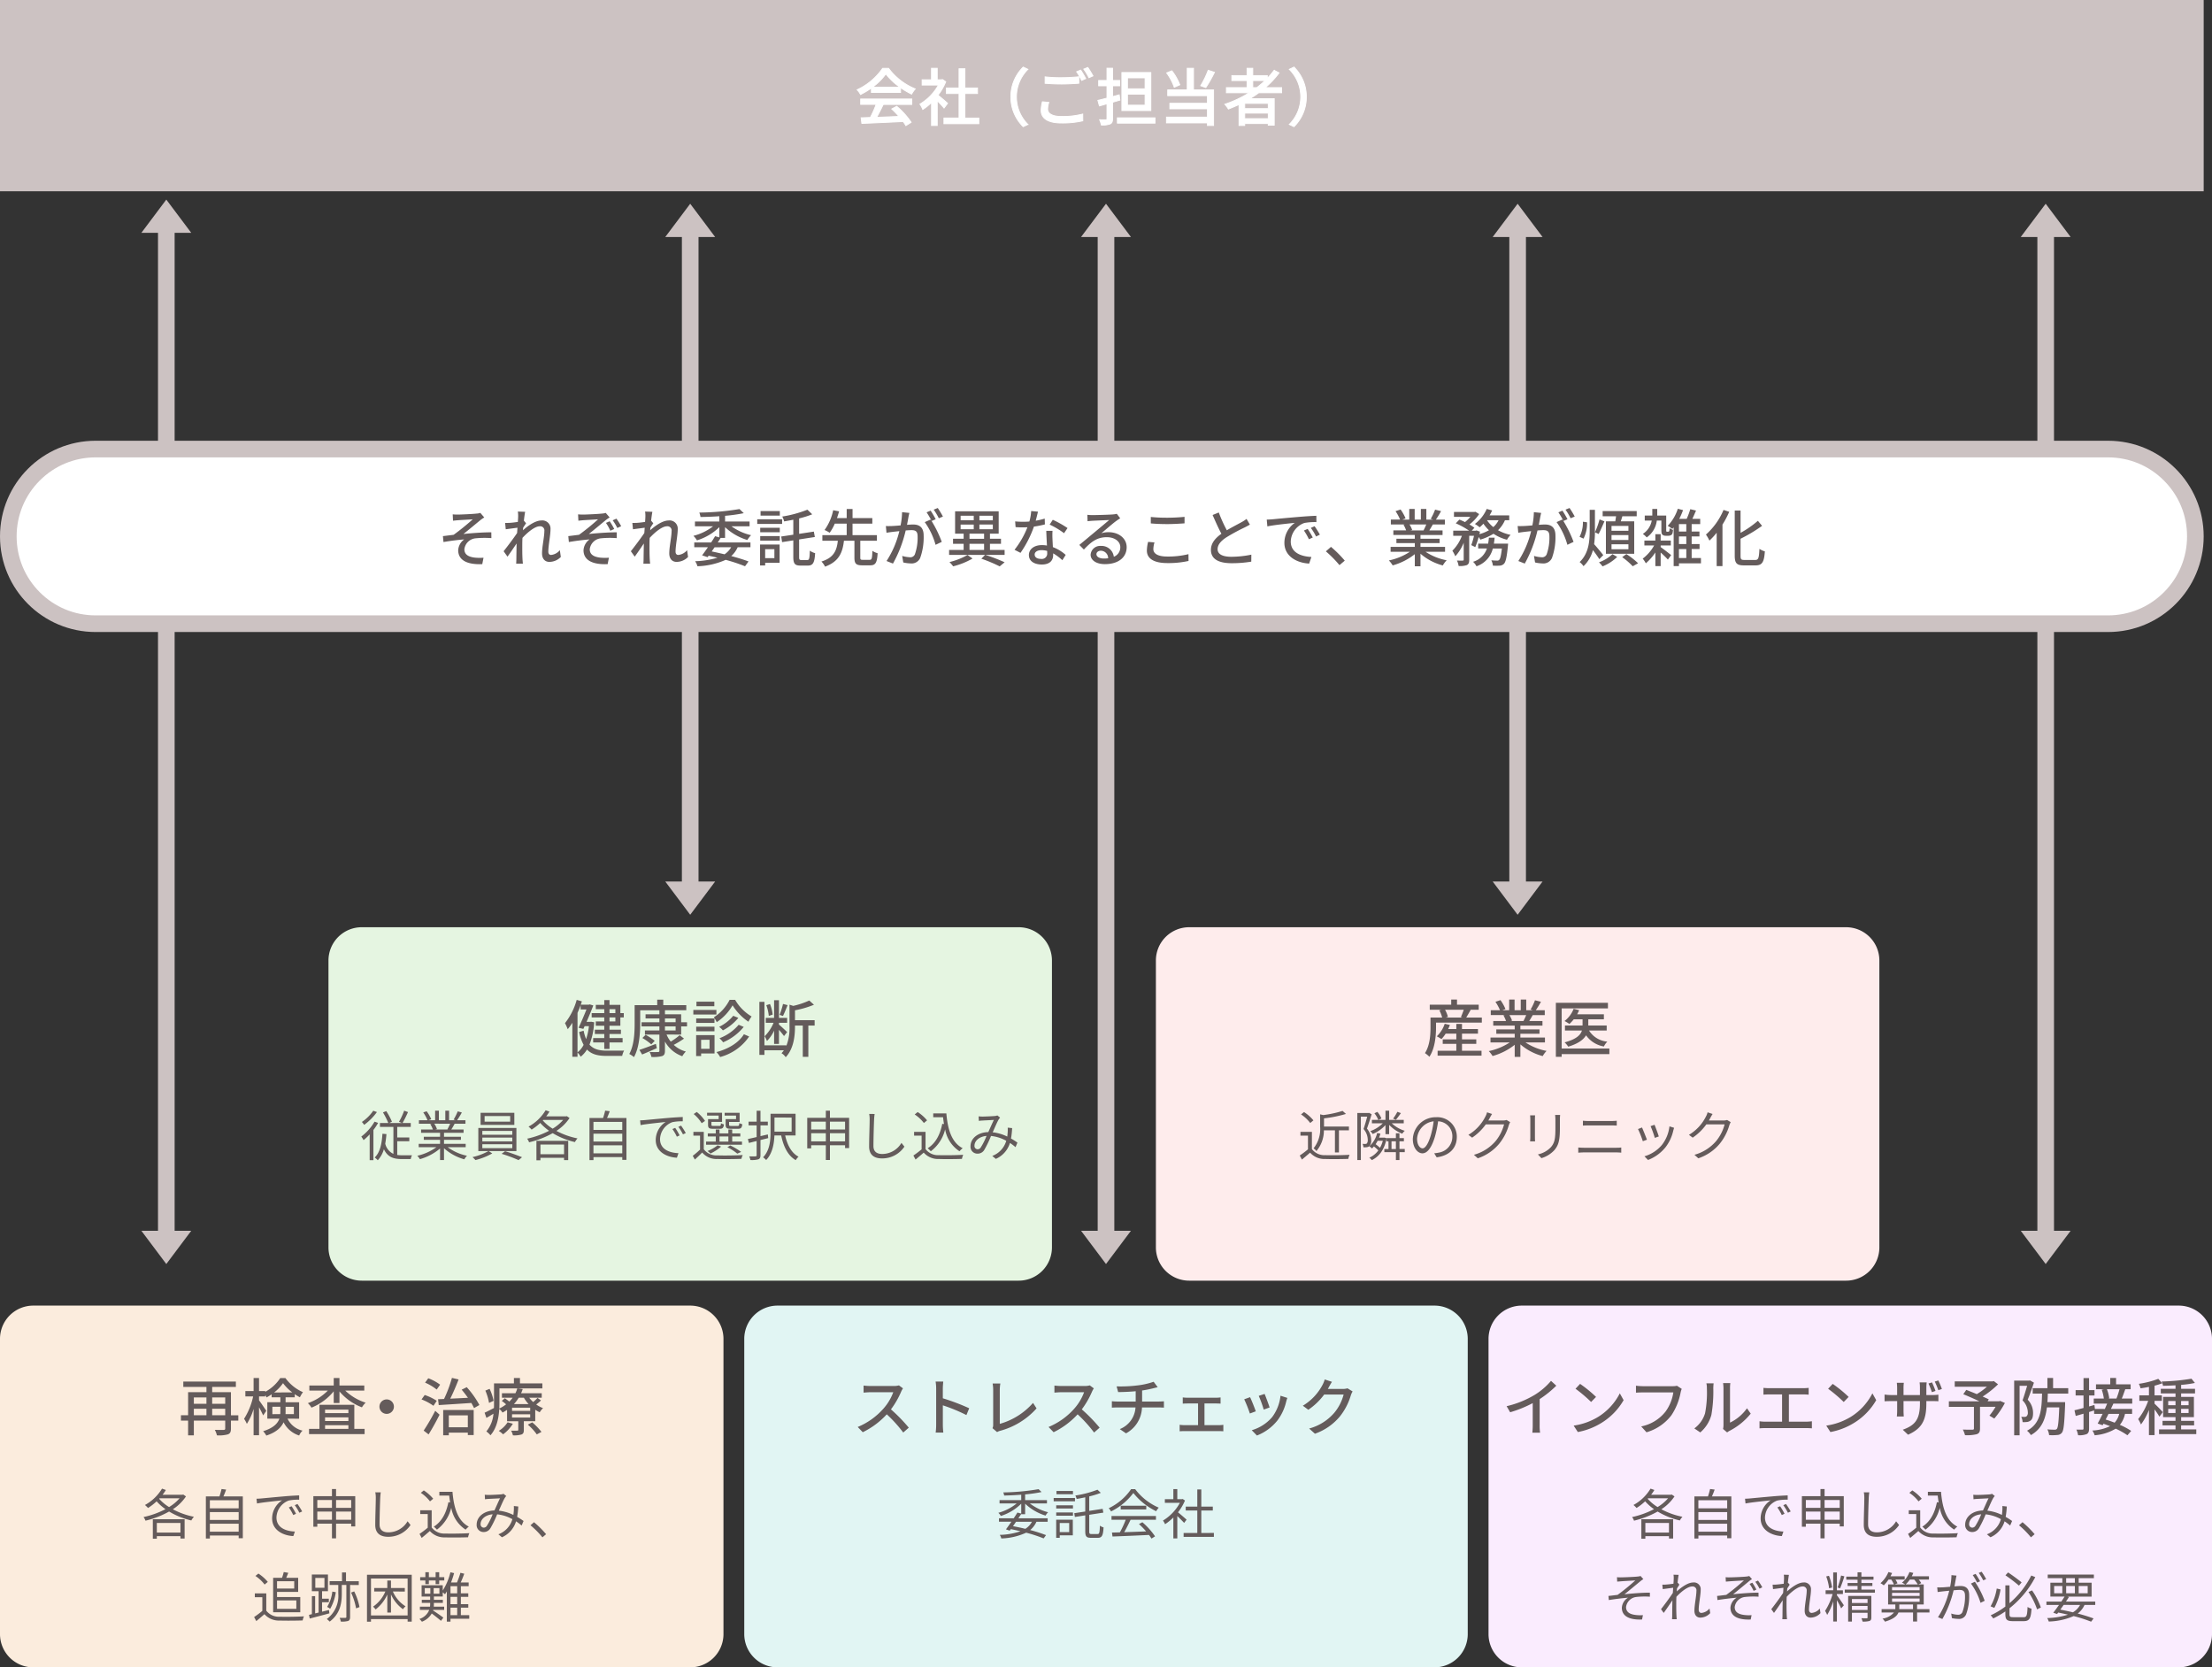
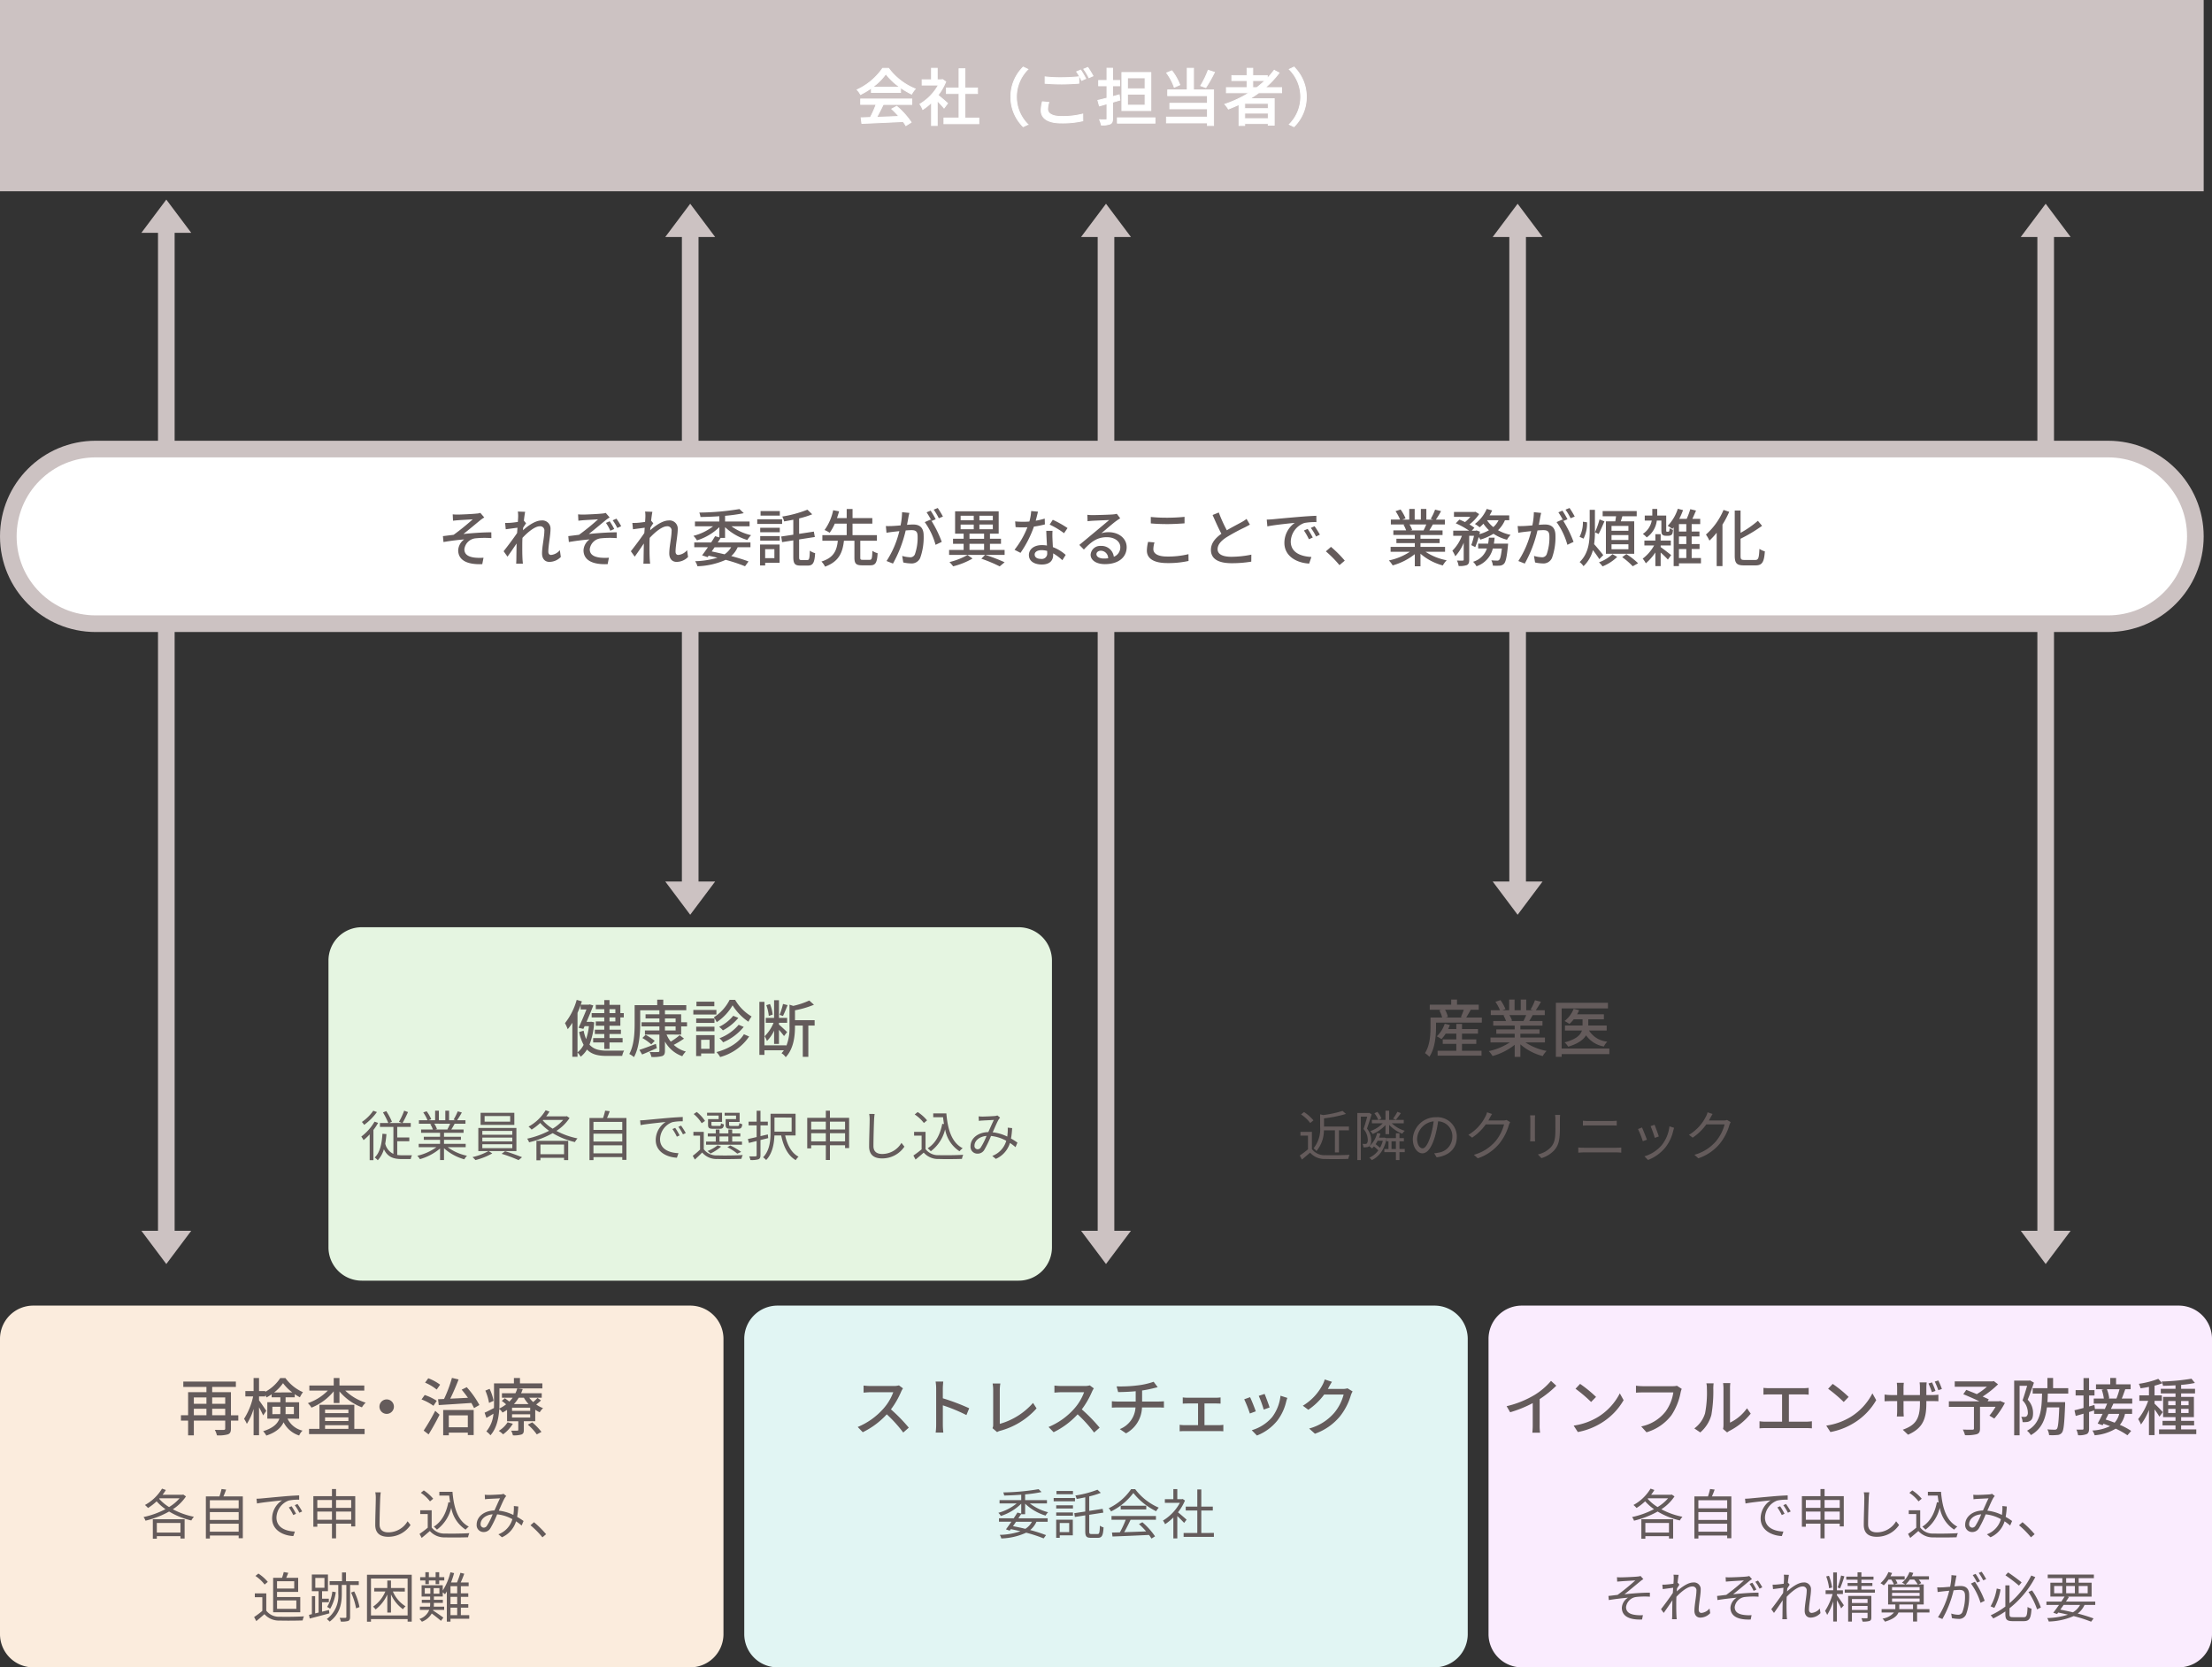
<svg xmlns="http://www.w3.org/2000/svg" width="532" height="401" viewBox="0 0 532 401">
  <rect x="0" y="0" width="532" height="401" fill="#333333" stroke="none" />
  <g id="tss01_pc" transform="translate(-360 -1467)">
    <path id="パス_3476" data-name="パス 3476" d="M0,0H4V244H0Z" transform="translate(398 1521)" fill="#ccc2c2" />
    <path id="パス_3477" data-name="パス 3477" d="M6,0l6,8H0Z" transform="translate(406 1771) rotate(180)" fill="#ccc2c2" />
    <path id="パス_3478" data-name="パス 3478" d="M6,0l6,8H0Z" transform="translate(394 1515)" fill="#ccc2c2" />
    <path id="パス_3479" data-name="パス 3479" d="M0,0H4V160H0Z" transform="translate(524 1521)" fill="#ccc2c2" />
    <path id="パス_3480" data-name="パス 3480" d="M0,0H4V244H0Z" transform="translate(624 1521)" fill="#ccc2c2" />
    <path id="パス_3481" data-name="パス 3481" d="M0,0H4V160H0Z" transform="translate(723 1521)" fill="#ccc2c2" />
    <path id="パス_3482" data-name="パス 3482" d="M0,0H4V244H0Z" transform="translate(850 1521)" fill="#ccc2c2" />
    <path id="パス_3483" data-name="パス 3483" d="M0,0H530V46H0Z" transform="translate(360 1467)" fill="#ccc2c2" />
    <path id="パス_3484" data-name="パス 3484" d="M-55.14-8.04a14.566,14.566,0,0,0,3.195-3.18A15.02,15.02,0,0,0-48.57-8.04Zm-.285,1.29h7.02V-7.92A18.821,18.821,0,0,0-45.75-6.36a6.79,6.79,0,0,1,.885-1.26,15.079,15.079,0,0,1-6.42-4.95h-1.44A15.17,15.17,0,0,1-58.86-7.41a5.082,5.082,0,0,1,.825,1.14,18.46,18.46,0,0,0,2.61-1.56Zm-2.58,2.865h3.72A25.542,25.542,0,0,1-55.68-.75l-2.22.075L-57.72.69c2.55-.105,6.36-.27,9.93-.45a10.237,10.237,0,0,1,.66.975l1.275-.8a19.088,19.088,0,0,0-3.48-3.855l-1.2.645A21.867,21.867,0,0,1-48.8-1c-1.83.075-3.69.15-5.355.21.54-.96,1.1-2.085,1.59-3.09h6.87V-5.19H-58.005Zm20.91-.27c-.345-.315-1.59-1.395-2.3-1.965a13.861,13.861,0,0,0,1.86-3.225l-.78-.525-.24.045h-1.035v-2.76h-1.38v2.76H-43.23V-8.55h3.93a12.362,12.362,0,0,1-4.455,4.59,6.587,6.587,0,0,1,.69,1.29,13.216,13.216,0,0,0,2.1-1.68V1.185h1.38v-5.97c.615.615,1.29,1.335,1.635,1.77Zm4.17,3.54V-6.5h3.03v-1.35h-3.03v-4.62H-34.35v4.62h-3.03V-6.5h3.03v5.88h-3.63V.765h8.4V-.615Zm14.01,2.085,1.14-.54a9.335,9.335,0,0,1-2.76-6.63,9.335,9.335,0,0,1,2.76-6.63l-1.14-.54a9.994,9.994,0,0,0-2.97,7.17A9.994,9.994,0,0,0-18.915,1.47Zm13.83-13.62-.975.4A15.279,15.279,0,0,1-4.86-9.66l.99-.435A21.737,21.737,0,0,0-5.085-12.15Zm1.71-.63-.975.4a14.288,14.288,0,0,1,1.245,2.07l.975-.435A23.276,23.276,0,0,0-3.375-12.78ZM-13.65-8.955c1.2.09,2.475.165,3.99.165,1.38,0,3.105-.105,4.125-.18v-1.56c-1.1.1-2.685.21-4.14.21a33.62,33.62,0,0,1-3.975-.195ZM-14.3-4.53a9.05,9.05,0,0,0-.3,2.1C-14.6-.48-12.87.585-9.675.585A21.856,21.856,0,0,0-4.575.06L-4.59-1.575A19.532,19.532,0,0,1-9.72-.99c-2.28,0-3.315-.75-3.315-1.785A5.66,5.66,0,0,1-12.75-4.38Zm24.69-3.12H6.165v-2.625h4.23Zm0,3.945H6.165V-6.36h4.23Zm1.4-7.86H4.815V-2.4H11.79ZM4.35-4.92,4.185-6.2l-1.6.435v-2.6H4.29v-1.29H2.58v-2.94H1.23v2.94h-2v1.29h2V-5.4c-.825.21-1.575.405-2.19.54l.375,1.335c.57-.15,1.17-.33,1.815-.51V-.48c0,.225-.09.285-.3.3C.75-.18.12-.18-.54-.2a5.13,5.13,0,0,1,.405,1.26A5.1,5.1,0,0,0,1.995.81C2.43.615,2.58.255,2.58-.465V-4.41ZM3.735-.675V.615h9.06V-.675Zm21.84-11.43a22.462,22.462,0,0,1-1.8,3.72l1.23.45A32.415,32.415,0,0,0,27.09-11.61ZM18.75-8.6a13.21,13.21,0,0,0-1.905-3.375l-1.26.51a13.34,13.34,0,0,1,1.83,3.45Zm3.3-3.99H20.535V-7.38h-4.7v1.395h9.555v1.83H16.35V-2.82h9.045V-.84H15.54v1.4h9.855v.63H26.88V-7.38H22.05ZM36.3-7.935v-1.68h2.94a21.421,21.421,0,0,1-1.965,1.68ZM40.02-2.88H34.365V-4.125H40.02ZM34.365-.465v-1.32H40.02v1.32Zm8.88-6.225V-7.935h-3.93a21.694,21.694,0,0,0,3.315-3.54l-1.2-.63a16.43,16.43,0,0,1-1.635,1.935v-.66H36.3v-1.755H34.92v1.755H31.26v1.215h3.66v1.68H29.955V-6.69h5.49A26.92,26.92,0,0,1,29.58-3.93a7.648,7.648,0,0,1,.855,1.155c.855-.33,1.71-.69,2.55-1.08v5.04h1.38V.72H40.02v.4h1.44V-5.28H35.64c.72-.45,1.425-.9,2.1-1.41Zm2.97-6.18-1.14.54a9.335,9.335,0,0,1,2.76,6.63A9.335,9.335,0,0,1,45.075.93l1.14.54a9.994,9.994,0,0,0,2.97-7.17A9.994,9.994,0,0,0,46.215-12.87Z" transform="translate(625 1496)" fill="#fff" stroke="#fff" stroke-width="0.2" />
    <g id="パス_3485" data-name="パス 3485" transform="translate(360 1573)" fill="#fff">
      <path d="M 507 44 L 23 44 C 20.164 44 17.414 43.445 14.826 42.351 C 12.326 41.293 10.08 39.778 8.151 37.849 C 6.222 35.92 4.707 33.674 3.649 31.174 C 2.555 28.586 2 25.836 2 23 C 2 20.164 2.555 17.414 3.649 14.826 C 4.707 12.326 6.222 10.08 8.151 8.151 C 10.08 6.222 12.326 4.707 14.826 3.649 C 17.414 2.555 20.164 2 23 2 L 507 2 C 509.836 2 512.586 2.555 515.174 3.649 C 517.674 4.707 519.92 6.222 521.849 8.151 C 523.779 10.08 525.293 12.326 526.351 14.826 C 527.445 17.414 528 20.164 528 23 C 528 25.836 527.445 28.586 526.351 31.174 C 525.293 33.674 523.779 35.92 521.849 37.849 C 519.92 39.778 517.674 41.293 515.174 42.351 C 512.586 43.445 509.836 44 507 44 Z" stroke="none" />
      <path d="M 23 4 C 17.925 4 13.154 5.976 9.565 9.565 C 5.976 13.154 4 17.925 4 23 C 4 28.075 5.976 32.846 9.565 36.435 C 13.154 40.024 17.925 42 23 42 L 507 42 C 512.075 42 516.846 40.024 520.435 36.435 C 524.024 32.846 526 28.075 526 23 C 526 17.925 524.024 13.154 520.435 9.565 C 516.846 5.976 512.075 4 507 4 L 23 4 M 23 0 L 507 0 C 519.703 0 530 10.297 530 23 C 530 35.703 519.703 46 507 46 L 23 46 C 10.297 46 0 35.703 0 23 C 0 10.297 10.297 0 23 0 Z" stroke="none" fill="#ccc2c2" />
    </g>
    <path id="パス_3486" data-name="パス 3486" d="M-156.12-11.3l.075,1.53c.375-.045.84-.09,1.23-.12.615-.045,2.865-.165,3.51-.21a57.9,57.9,0,0,1-4.59,3.72c-.765.09-1.77.225-2.58.315l.135,1.425c1.65-.285,3.5-.51,4.98-.63a3.436,3.436,0,0,0-1.44,2.6c0,2.355,2.085,3.51,5.79,3.345l.3-1.545a11.948,11.948,0,0,1-2.175-.03c-1.35-.18-2.43-.66-2.43-2.01a3,3,0,0,1,2.7-2.625,21.98,21.98,0,0,1,3.795-.045l-.015-1.4c-1.98,0-4.56.18-6.705.405,1.125-.885,2.97-2.43,4.05-3.315a9.156,9.156,0,0,1,.96-.66l-.945-1.1a3.324,3.324,0,0,1-.9.165c-.885.105-3.825.24-4.455.24A11.466,11.466,0,0,1-156.12-11.3Zm25.77,8.61a3.151,3.151,0,0,1-2.1,1.155c-.465,0-.675-.33-.675-.795,0-1.515.525-3.915.525-5.415A1.959,1.959,0,0,0-134.8-9.825c-1.455,0-3.27,1.305-4.425,2.355.015-.21.03-.405.045-.615.24-.375.51-.795.705-1.065L-139-9.78c.1-.96.225-1.755.3-2.13l-1.755-.06a6.613,6.613,0,0,1,.075,1.2c0,.165-.03.645-.075,1.29-.705.105-1.485.2-1.95.225-.42.015-.735.03-1.11.015l.15,1.53c.9-.12,2.13-.285,2.82-.375-.03.42-.06.855-.09,1.275-.795,1.2-2.415,3.345-3.24,4.38l.93,1.305c.63-.855,1.5-2.145,2.19-3.165-.03,1.65-.045,2.5-.06,3.885,0,.24-.03.72-.045.975h1.62c-.03-.3-.075-.735-.09-1.005-.075-1.35-.06-2.415-.06-3.705,0-.465.015-.975.045-1.5,1.29-1.395,3-2.79,4.155-2.79a1,1,0,0,1,1.11,1.155c0,1.41-.555,3.735-.555,5.37,0,1.32.72,2.04,1.755,2.04a3.858,3.858,0,0,0,2.76-1.185Zm11.985-6.945-.9.39a11.651,11.651,0,0,1,1.05,1.89l.945-.42A15.589,15.589,0,0,0-118.365-9.63Zm1.62-.63-.9.4a11.357,11.357,0,0,1,1.11,1.845l.93-.435A15.032,15.032,0,0,0-116.745-10.26ZM-125.97-11.3l.075,1.53c.375-.045.84-.09,1.23-.12.615-.045,2.865-.165,3.5-.21a54.839,54.839,0,0,1-4.575,3.72c-.765.09-1.785.225-2.58.315l.135,1.425c1.65-.285,3.5-.51,4.98-.63a3.449,3.449,0,0,0-1.455,2.6c0,2.355,2.1,3.51,5.805,3.345l.3-1.545a11.948,11.948,0,0,1-2.175-.03c-1.35-.18-2.43-.66-2.43-2.01a3,3,0,0,1,2.7-2.625,21.77,21.77,0,0,1,3.78-.045v-1.4c-1.98,0-4.56.18-6.705.405,1.125-.885,2.97-2.43,4.05-3.315a9.154,9.154,0,0,1,.96-.66l-.945-1.1a3.459,3.459,0,0,1-.915.165c-.87.105-3.81.24-4.44.24A11.466,11.466,0,0,1-125.97-11.3Zm26.22,8.61a3.151,3.151,0,0,1-2.1,1.155c-.465,0-.675-.33-.675-.795,0-1.515.525-3.915.525-5.415A1.959,1.959,0,0,0-104.2-9.825c-1.455,0-3.27,1.305-4.425,2.355.015-.21.03-.405.045-.615.24-.375.51-.795.705-1.065l-.525-.63c.105-.96.225-1.755.3-2.13l-1.755-.06a6.613,6.613,0,0,1,.075,1.2c0,.165-.03.645-.075,1.29-.705.105-1.485.2-1.95.225-.42.015-.735.03-1.11.015l.15,1.53c.9-.12,2.13-.285,2.82-.375-.03.42-.06.855-.09,1.275-.8,1.2-2.415,3.345-3.24,4.38l.93,1.305c.63-.855,1.5-2.145,2.19-3.165-.03,1.65-.045,2.5-.06,3.885,0,.24-.03.72-.045.975h1.62c-.03-.3-.075-.735-.09-1.005-.075-1.35-.06-2.415-.06-3.705,0-.465.015-.975.045-1.5,1.29-1.395,3-2.79,4.155-2.79a1,1,0,0,1,1.11,1.155c0,1.41-.555,3.735-.555,5.37,0,1.32.72,2.04,1.755,2.04a3.858,3.858,0,0,0,2.76-1.185Zm10.6-.7a5.207,5.207,0,0,1-1.59,1.7c-1-.24-2.055-.48-3.09-.69.24-.33.465-.66.69-1Zm-1.47-2.235V-8.22A13.37,13.37,0,0,0-85.26-5.13a6.125,6.125,0,0,1,.9-1.155A13.083,13.083,0,0,1-89.085-8.43h4.365V-9.57h-5.895v-1.38a39.2,39.2,0,0,0,4.5-.63l-1.035-.99a61.532,61.532,0,0,1-9.66.84,5.322,5.322,0,0,1,.285,1.065c1.44-.015,3-.075,4.53-.18V-9.57H-97.86v1.14h4.365a12.809,12.809,0,0,1-4.74,2.3A4.683,4.683,0,0,1-97.38-5.04a13.388,13.388,0,0,0,5.385-3.18v2.46l-1.02-.285c-.27.465-.6.975-.945,1.5h-4.065V-3.39h3.285c-.5.72-.99,1.41-1.4,1.95l1.32.435.255-.345c.72.15,1.425.315,2.115.48a20.355,20.355,0,0,1-5.37.84,3.892,3.892,0,0,1,.555,1.215A18.035,18.035,0,0,0-90.465-.36a42.018,42.018,0,0,1,4.65,1.545l.84-1.155c-1.1-.42-2.55-.87-4.155-1.3A6.13,6.13,0,0,0-87.585-3.39h3.075V-4.545h-7.86c.24-.375.48-.735.69-1.08Zm13.17-6.465H-82.08V-11h4.635Zm.555,1.98h-5.985V-9h5.985Zm-1.86,7.185v2.16h-2.22v-2.16ZM-77.5-4.05H-82.2V.99h1.23V.36H-77.5Zm-4.665-.93h4.71V-6.075h-4.71Zm0-2.01h4.71V-8.07h-4.71Zm9.9,6.675c-.45,0-.54-.1-.54-.765V-5.265l3.78-.585-.24-1.3-3.54.54V-10.32a22.366,22.366,0,0,0,3.15-.99l-1.155-1.11a28.4,28.4,0,0,1-6.06,1.65A4.333,4.333,0,0,1-76.41-9.6c.7-.12,1.455-.255,2.205-.405v3.6l-2.91.435.21,1.35,2.7-.42v3.96c0,1.635.36,2.1,1.71,2.1h1.815c1.245,0,1.59-.765,1.725-2.985a3.96,3.96,0,0,1-1.275-.6c-.06,1.815-.135,2.25-.57,2.25ZM-57.495-.36c-.51,0-.6-.075-.6-.54V-4.95h4V-6.3h-5.865V-9.06H-55.2V-10.4h-4.755v-2.19h-1.41v2.19H-63.7c.195-.555.36-1.11.51-1.62l-1.425-.27A12.374,12.374,0,0,1-66.69-7.53a7.532,7.532,0,0,1,1.23.66,11.264,11.264,0,0,0,1.23-2.19h2.865V-6.3h-5.85v1.35h3.72c-.255,2.235-.87,4.05-3.945,5a4.594,4.594,0,0,1,.87,1.23c3.4-1.245,4.215-3.45,4.545-6.225h2.52V-.9c0,1.41.36,1.86,1.845,1.86h1.95c1.275,0,1.65-.615,1.785-2.91a4.343,4.343,0,0,1-1.26-.57c-.06,1.86-.15,2.16-.645,2.16ZM-38.22-10.77a21.438,21.438,0,0,0-1.245-2.055l-.975.4a13.687,13.687,0,0,1,1.23,2.07Zm-9.825-1.05a17.657,17.657,0,0,1-.36,3.18c-.825.075-1.62.135-2.1.15-.51.015-.93.03-1.44,0l.15,1.62c.42-.075,1.08-.165,1.47-.21.345-.045.945-.105,1.62-.18A22.907,22.907,0,0,1-51.78-.075l1.545.615a30.293,30.293,0,0,0,3.06-7.965c.555-.045,1.05-.075,1.35-.075.945,0,1.515.21,1.515,1.485a11.926,11.926,0,0,1-.66,4.335,1.175,1.175,0,0,1-1.215.7,8.06,8.06,0,0,1-1.83-.315L-47.76.27A8.277,8.277,0,0,0-45.99.5,2.239,2.239,0,0,0-43.695-.8a14.615,14.615,0,0,0,.84-5.385c0-2.07-1.1-2.67-2.52-2.67-.345,0-.885.03-1.485.075.135-.675.27-1.395.345-1.845.06-.33.15-.705.225-1.02Zm8.085,1.7a21.973,21.973,0,0,0-1.215-2.07l-.975.405a16.075,16.075,0,0,1,1.2,2.07c-.09-.12-.165-.225-.24-.33l-1.4.615a17.275,17.275,0,0,1,2.6,5.46L-38.5-4.68A28.03,28.03,0,0,0-40.95-9.7Zm7.65,8.595a16.536,16.536,0,0,1-4.335,1.7A9.269,9.269,0,0,1-35.76,1.2,17.852,17.852,0,0,0-31.095-.675Zm.48-2.685h3.51v1.47h-3.51Zm0-2.445h3.51v1.23h-3.51Zm-2.13-2.19h3.15v1.125h-3.15Zm0-2.115h3.15V-9.87h-3.15Zm7.74,1.095h-3.225v-1.095h3.225Zm0,2.145h-3.225V-8.85h3.225Zm2.835,4.98H-26.91v-1.47h2.655V-5.43H-26.91V-6.66h2.1v-5.37H-35.295v5.37h2.055v1.23h-2.55v1.215h2.55v1.47h-3.495v1.2h8.655l-.9.915a34.157,34.157,0,0,1,4.41,1.845l1.185-.99a39.518,39.518,0,0,0-4.635-1.77h4.635ZM-8.25-8A24.4,24.4,0,0,0-11.8-9.99l-.75,1.155A19.075,19.075,0,0,1-9.09-6.765Zm-5.49-2.28a15.678,15.678,0,0,1-2.16.51c.225-.84.42-1.665.54-2.175l-1.635-.15a11.843,11.843,0,0,1-.435,2.52c-.525.045-1.035.06-1.53.06-.6,0-1.305-.03-1.89-.09l.105,1.38c.6.045,1.215.06,1.785.06.36,0,.7-.015,1.065-.03A21.529,21.529,0,0,1-21-2.775l1.44.735a26.076,26.076,0,0,0,3.225-6.315,22.164,22.164,0,0,0,2.64-.525Zm.6,8.3A1.29,1.29,0,0,1-14.625-.585c-1.02,0-1.53-.435-1.53-1.065,0-.6.645-1.035,1.635-1.035a5,5,0,0,1,1.365.18C-13.14-2.3-13.14-2.13-13.14-1.98Zm-.225-5.355c.03.975.1,2.37.165,3.54A6.749,6.749,0,0,0-14.445-3.9c-1.845,0-3.1.99-3.1,2.385,0,1.545,1.4,2.28,3.12,2.28,1.95,0,2.715-1.02,2.715-2.28v-.4A11.859,11.859,0,0,1-9.495-.27l.8-1.275A9.863,9.863,0,0,0-11.775-3.42c-.045-.84-.09-1.695-.105-2.175a16.9,16.9,0,0,1,.015-1.74ZM.465-.675C-.54-.675-1.3-1.08-1.3-1.725c0-.465.45-.825,1.065-.825A1.789,1.789,0,0,1,1.515-.735,7.765,7.765,0,0,1,.465-.675ZM3.6-11.43a5.252,5.252,0,0,1-.945.15c-.81.075-4.17.165-4.95.165A10.7,10.7,0,0,1-3.48-11.19l.045,1.545c.33-.045.72-.075,1.1-.105.78-.045,3.315-.15,4.1-.18C1.005-9.285-.7-7.86-1.53-7.17c-.87.72-2.73,2.28-3.885,3.225l1.095,1.11c1.755-1.86,3.165-2.97,5.535-2.97,1.815,0,3.225.99,3.225,2.385A2.426,2.426,0,0,1,2.88-1.1,2.969,2.969,0,0,0-.24-3.705,2.294,2.294,0,0,0-2.7-1.59C-2.7-.255-1.32.675.735.675c3.33,0,5.235-1.7,5.235-4.08,0-2.07-1.845-3.6-4.335-3.6A5.528,5.528,0,0,0-.12-6.75C.93-7.62,2.73-9.2,3.5-9.735c.27-.2.615-.42.915-.615Zm8.175,2.31c1.185.105,2.46.165,3.99.165,1.38,0,3.1-.105,4.125-.18V-10.7c-1.11.12-2.7.21-4.14.21a37.6,37.6,0,0,1-3.975-.18ZM11.13-4.68a9.05,9.05,0,0,0-.3,2.1c0,1.935,1.725,3,4.9,3A22.133,22.133,0,0,0,20.85-.09l-.015-1.635a20.325,20.325,0,0,1-5.145.57c-2.265,0-3.3-.735-3.3-1.77a5.723,5.723,0,0,1,.27-1.62ZM34.8-10.2a8.332,8.332,0,0,1-1.2.78c-.765.435-2.235,1.17-3.54,1.95a34.193,34.193,0,0,1-1.935-4.275l-1.485.6c.69,1.59,1.44,3.255,2.115,4.515-1.515,1.08-2.52,2.3-2.52,3.87,0,2.37,2.115,3.21,4.98,3.21A27.826,27.826,0,0,0,35.94.075l.015-1.68a24.16,24.16,0,0,1-4.8.51c-2.22,0-3.315-.675-3.315-1.83,0-1.08.825-2.01,2.145-2.865a46.152,46.152,0,0,1,4.35-2.355c.48-.24.9-.465,1.275-.69ZM49.5-7.8l-.9.39a14.184,14.184,0,0,1,1.2,2.1l.93-.42A20.941,20.941,0,0,0,49.5-7.8Zm1.665-.645-.9.405a14.078,14.078,0,0,1,1.26,2.07l.915-.45A23.471,23.471,0,0,0,51.165-8.445ZM39.66-10.035,39.81-8.4c1.665-.36,5.31-.72,6.6-.855A5.884,5.884,0,0,0,43.905-4.44c0,3.27,3.045,4.83,5.955,4.98l.54-1.59c-2.445-.12-4.965-1.005-4.965-3.72a4.911,4.911,0,0,1,3.27-4.455,14.238,14.238,0,0,1,2.9-.21l-.015-1.515c-1.005.03-2.505.12-4.08.255-2.73.225-5.385.48-6.465.585C40.74-10.08,40.23-10.05,39.66-10.035ZM58.425-.165A27.678,27.678,0,0,0,55.11-3.48L53.88-2.4A27.379,27.379,0,0,1,57.15.915Zm19.6-8.7a14,14,0,0,1-.66,1.425H74.205l.435-.09A6.311,6.311,0,0,0,74-8.865ZM82.545-2.3v-1.17h-5.91V-4.38h4.6V-5.43h-4.6v-.9h5.31V-7.44h-3.18c.255-.42.555-.915.84-1.425H82.5v-1.17H80.34a23.469,23.469,0,0,0,1.245-2.04l-1.44-.36a13.074,13.074,0,0,1-1.05,2.22l.57.18h-1.62V-12.6h-1.32v2.565H75.24V-12.6H73.935v2.565h-1.65l.765-.285a10.426,10.426,0,0,0-1.2-2.145l-1.215.4a11.246,11.246,0,0,1,1.095,2.025H69.51v1.17h3.4l-.36.06a7.431,7.431,0,0,1,.63,1.365H70.11v1.11h5.16v.9H70.845v1.05H75.27v.915H69.45V-2.3h4.635A14.553,14.553,0,0,1,69.03-.21,6.26,6.26,0,0,1,69.945.975a14.9,14.9,0,0,0,5.325-2.7v2.91h1.365V-1.83A13.381,13.381,0,0,0,82.005.99a6.264,6.264,0,0,1,.93-1.245A13.775,13.775,0,0,1,77.85-2.3ZM94.29-4.26c.075-.465.135-.93.18-1.425H93.09c-.045.495-.105.96-.18,1.425h-2.4v1.17h2.1a4.959,4.959,0,0,1-3.33,3.2,4.133,4.133,0,0,1,.825,1.08,6,6,0,0,0,3.93-4.275H96.21c-.195,1.755-.4,2.52-.66,2.745a.575.575,0,0,1-.48.165c-.255,0-.81-.015-1.395-.075a3.637,3.637,0,0,1,.375,1.29,15.132,15.132,0,0,0,1.665,0,1.592,1.592,0,0,0,1-.45c.42-.45.69-1.605.945-4.29.03-.2.045-.555.045-.555Zm1.125-5.625a5.43,5.43,0,0,1-1.26,1.65,6.818,6.818,0,0,1-1.515-1.65Zm2.565,0v-1.17H93.255a12.691,12.691,0,0,0,.615-1.185l-1.305-.36a8.946,8.946,0,0,1-2.85,3.615,8.246,8.246,0,0,1,1.155.8,9.687,9.687,0,0,0,.9-.87,8.846,8.846,0,0,0,1.335,1.575,9.936,9.936,0,0,1-2.295.945c.045-.21.09-.405.135-.6l-.84-.3-.21.075h-.93l.645-.705a10.391,10.391,0,0,0-1.2-.8,10.532,10.532,0,0,0,2.34-2.5l-.9-.555-.225.045H84.69V-10.7h3.945a8.54,8.54,0,0,1-1.29,1.26c-.45-.225-.93-.435-1.35-.6l-.87.9a18.584,18.584,0,0,1,3.21,1.77H84.51V-6.15H86.6A9.92,9.92,0,0,1,84.3-2.55a6.694,6.694,0,0,1,.705,1.335A10.606,10.606,0,0,0,87.03-4.47V-.405c0,.18-.06.21-.24.225s-.78.015-1.38-.015a4.946,4.946,0,0,1,.4,1.32A5.186,5.186,0,0,0,87.8.9c.45-.24.555-.615.555-1.29V-6.15h1.155a16.491,16.491,0,0,1-.66,2.25l.96.48a20.422,20.422,0,0,0,.825-2.415,4,4,0,0,1,.39.615,12.439,12.439,0,0,0,3.165-1.41A10.658,10.658,0,0,0,97.44-5.19a5.162,5.162,0,0,1,.87-1.17,10.561,10.561,0,0,1-3.03-1.125,7.243,7.243,0,0,0,1.665-2.4Zm15.75-.885a21.438,21.438,0,0,0-1.245-2.055l-.975.4a13.687,13.687,0,0,1,1.23,2.07Zm-9.825-1.05a17.657,17.657,0,0,1-.36,3.18c-.825.075-1.62.135-2.1.15-.51.015-.93.03-1.44,0l.15,1.62c.42-.075,1.08-.165,1.47-.21.345-.045.945-.105,1.62-.18A22.907,22.907,0,0,1,100.17-.075l1.545.615a30.292,30.292,0,0,0,3.06-7.965c.555-.045,1.05-.075,1.35-.075.945,0,1.515.21,1.515,1.485a11.926,11.926,0,0,1-.66,4.335,1.175,1.175,0,0,1-1.215.7,8.06,8.06,0,0,1-1.83-.315L104.19.27A8.277,8.277,0,0,0,105.96.5,2.239,2.239,0,0,0,108.255-.8a14.615,14.615,0,0,0,.84-5.385c0-2.07-1.1-2.67-2.52-2.67-.345,0-.885.03-1.485.075.135-.675.27-1.395.345-1.845.06-.33.15-.705.225-1.02Zm8.085,1.7a21.974,21.974,0,0,0-1.215-2.07l-.975.405A16.075,16.075,0,0,1,111-9.72c-.09-.12-.165-.225-.24-.33l-1.395.615a17.275,17.275,0,0,1,2.6,5.46l1.485-.705A28.031,28.031,0,0,0,111-9.7ZM126.645-7.35H122.58V-8.505h4.065Zm0,2.22H122.58V-6.315h4.065Zm0,2.22H122.58V-4.1h4.065ZM121.23-9.615v7.8h6.81v-7.8h-3.225c.12-.39.255-.81.375-1.23h3.45V-12.09h-8.19v1.245h3.225c-.06.405-.12.84-.195,1.23Zm-1.53-.465a20.332,20.332,0,0,1-1.095,3.09l.87.42c.435-.8.945-2.01,1.4-3.045Zm-4,.555a7.511,7.511,0,0,1-.81,3.63l.96.435a8.086,8.086,0,0,0,.84-3.93ZM120.6-1.5c-.33-.405-1.62-2.01-2.205-2.625a21.55,21.55,0,0,0,.195-3.255v-5.01h-1.26V-7.4c0,2.655-.24,5.475-2.415,7.575a4.478,4.478,0,0,1,.93.99A8.172,8.172,0,0,0,118.11-2.7c.555.735,1.215,1.635,1.53,2.175Zm2.205-.225A9.341,9.341,0,0,1,119.565.24a7.237,7.237,0,0,1,.855.975,10.745,10.745,0,0,0,3.525-2.28Zm2.34.72a16.781,16.781,0,0,1,2.535,2.19l1.29-.72a17.26,17.26,0,0,0-2.82-2.205ZM134.4-3.81h2.445V-4.995H134.4v-1.53h-1.275v1.53h-2.64V-3.81h2.34A10.22,10.22,0,0,1,130.08-.645,5.653,5.653,0,0,1,130.83.48a12.8,12.8,0,0,0,2.295-2.61V1.155H134.4v-3.27A21.338,21.338,0,0,1,136.14-.42l.78-1.08c-.375-.315-1.9-1.5-2.52-1.92Zm1.515-3.315a.174.174,0,0,1-.15-.06,1.312,1.312,0,0,1-.03-.435v-3.39h-2.16V-12.6H132.39v1.59h-1.815V-9.8h1.68a4.891,4.891,0,0,1-2.145,3.21,4.535,4.535,0,0,1,.93.84,5.721,5.721,0,0,0,2.43-4.05h1.1V-7.65c0,.78.06,1.05.255,1.245a1.191,1.191,0,0,0,.78.255h.615a1.406,1.406,0,0,0,.585-.105.866.866,0,0,0,.4-.36,3.737,3.737,0,0,0,.165-.945,3.278,3.278,0,0,1-.825-.42,4.47,4.47,0,0,1-.06.645.461.461,0,0,1-.12.18.666.666,0,0,1-.2.03Zm2.88,4.17h1.77V-.8h-1.77Zm1.77-4.215h-1.77V-8.955h1.77Zm0,3.015h-1.77v-1.83h1.77ZM144.09-.8h-2.235v-2.16h1.9v-1.2h-1.9v-1.83h1.875V-7.17h-1.875V-8.955h2.055v-1.26h-1.89c.285-.6.6-1.32.885-1.995l-1.38-.33a17.733,17.733,0,0,1-.87,2.325H138.87a17.428,17.428,0,0,0,.915-2.1l-1.26-.33a10.546,10.546,0,0,1-2.43,4.11,7.4,7.4,0,0,1,1.1.75c.1-.12.225-.24.33-.375V1.155h1.275V.48h5.295Zm5.43-11.565a16.3,16.3,0,0,1-4.23,5.925,9.573,9.573,0,0,1,.84,1.455,16.449,16.449,0,0,0,1.74-1.89V1.155h1.395v-9.99a21.541,21.541,0,0,0,1.62-3.075ZM154.545-.33c-.78,0-.93-.15-.93-1.005v-4.1a36.335,36.335,0,0,0,5.175-3.1L157.785-9.75a23.784,23.784,0,0,1-4.17,2.9v-5.37h-1.4V-1.35c0,1.815.5,2.325,2.19,2.325h2.835c1.635,0,2.04-.885,2.22-3.375A4.107,4.107,0,0,1,158.16-3c-.12,2.145-.225,2.67-1,2.67Z" transform="translate(625 1602)" fill="#645b5b" />
    <path id="パス_3487" data-name="パス 3487" d="M8,0H166a8,8,0,0,1,8,8V79a8,8,0,0,1-8,8H8a8,8,0,0,1-8-8V8A8,8,0,0,1,8,0Z" transform="translate(360 1781)" fill="#fbecdd" />
    <path id="パス_3488" data-name="パス 3488" d="M8,0H166a8,8,0,0,1,8,8V79a8,8,0,0,1-8,8H8a8,8,0,0,1-8-8V8A8,8,0,0,1,8,0Z" transform="translate(539 1781)" fill="#e1f5f3" />
    <path id="パス_3489" data-name="パス 3489" d="M8,0H166a8,8,0,0,1,8,8V77a8,8,0,0,1-8,8H8a8,8,0,0,1-8-8V8A8,8,0,0,1,8,0Z" transform="translate(439 1690)" fill="#e5f5e1" />
    <path id="パス_3490" data-name="パス 3490" d="M8,0H166a8,8,0,0,1,8,8V79a8,8,0,0,1-8,8H8a8,8,0,0,1-8-8V8A8,8,0,0,1,8,0Z" transform="translate(718 1781)" fill="#faecfe" />
-     <path id="パス_3491" data-name="パス 3491" d="M8,0H166a8,8,0,0,1,8,8V77a8,8,0,0,1-8,8H8a8,8,0,0,1-8-8V8A8,8,0,0,1,8,0Z" transform="translate(638 1690)" fill="#feecec" />
    <path id="パス_3492" data-name="パス 3492" d="M-18-10.29v.945h-1.41v-.945Zm0,2.94h-1.41v-.96H-18Zm-2.67-1.995H-23.7V-8.31h3.03v.96h-2.04v1.035h2.04v.96h-2.265V-4.32h2.265v.975h-2.67V-2.3h2.67v1.56h1.26V-2.3h3.15v-1.05h-3.15V-4.32h2.745V-5.355H-19.41v-.96h2.61V-8.31h.825V-9.345H-16.8v-1.98h-2.61V-12.48h-1.26v1.155h-2.04v1.035h2.04Zm-6.435-.06c.27-.6.525-1.23.75-1.86v1.035h1.41c-.525,1.305-1.26,3.06-1.905,4.41l1.155.27.3-.66h1.035a15,15,0,0,1-.675,3.12,10.92,10.92,0,0,1-.6-2.025l-1.08.315a11.664,11.664,0,0,0,1.08,3.09,5.4,5.4,0,0,1-1.47,1.8Zm3.27,2.13-.225.03h-.87c.6-1.365,1.2-2.82,1.62-3.945l-.87-.255-.21.075h-1.935c.1-.27.18-.525.27-.8l-1.245-.36a15.823,15.823,0,0,1-2.82,5.6,11.043,11.043,0,0,1,.66,1.455A12.787,12.787,0,0,0-28.35-7.02V1.155h1.245V.135A4.818,4.818,0,0,1-26.34,1.14,6.5,6.5,0,0,0-24.825-.585c1.14,1.185,2.67,1.53,4.71,1.53h3.75A4.631,4.631,0,0,1-15.9-.33c-.72.015-3.585.015-4.155.015-1.785,0-3.18-.315-4.17-1.455A17.1,17.1,0,0,0-23.1-7.14ZM-8.25-1.95C-9.72-1.38-11.22-.825-12.225-.5l.66,1.11C-10.515.18-9.24-.39-8.025-.915Zm-3.255-1.41A13.251,13.251,0,0,1-9.36-1.83l.825-.84a13.2,13.2,0,0,0-2.19-1.455Zm5.43-2.79H-3.51v.975H-6.075Zm0-1.92H-3.51v.915H-6.075Zm3.9,3.885V-6.15h1.41v-1h-1.41V-9.06h-3.9v-.975h5.13v-1.23H-6.48v-1.32H-7.935v1.32h-5.43v4.35c0,2.19-.1,5.25-1.29,7.4a5.445,5.445,0,0,1,1.125.75c1.29-2.28,1.5-5.775,1.5-8.145v-3.12h4.62v.975h-3.33v.99h3.33v.915H-11.7v1h4.29v.975h-3.48v.99h3.48V-.3c0,.24-.09.315-.345.315C-8.01.03-8.9.045-9.765,0A5.057,5.057,0,0,1-9.33,1.2,8.465,8.465,0,0,0-6.765.99c.51-.18.69-.525.69-1.29V-2.505A7.674,7.674,0,0,0-1.905,1.02,5.184,5.184,0,0,1-1.05-.105,6.894,6.894,0,0,1-3.96-1.71a24.2,24.2,0,0,0,2.475-1.5l-1.05-.825A16.2,16.2,0,0,1-4.68-2.49a6.658,6.658,0,0,1-1.005-1.7ZM9.48-12.54a10.669,10.669,0,0,1-3.8,4.2,6.735,6.735,0,0,1,.7,1.17,12.157,12.157,0,0,0,3.81-4.05,13.067,13.067,0,0,0,3.81,3.945,8.513,8.513,0,0,1,.765-1.26A11.176,11.176,0,0,1,10.8-12.54Zm2.175,6A11.2,11.2,0,0,1,7.035-3.3a5.917,5.917,0,0,1,.885.975A12.9,12.9,0,0,0,12.87-6.03ZM10.35-8.7A10.123,10.123,0,0,1,6.96-6.045a5.445,5.445,0,0,1,.9.855,12.111,12.111,0,0,0,3.72-3.015Zm-4.515.63H1.44v1.08H5.835ZM1.44-4.98H5.835V-6.075H1.44ZM5.8-12.09H1.5V-11H5.8Zm.5,1.98H.75V-9H6.3ZM4.65-2.925v2.16H2.625v-2.16ZM5.85-4.05H1.425V.99h1.2V.36H5.85Zm7.065-.21C11.655-2.2,9.18-.735,6.315.03A5.42,5.42,0,0,1,7.2,1.215,12.275,12.275,0,0,0,14.175-3.72Zm9.405-7.29A19.076,19.076,0,0,1,21.5-8.925l.81.27c.33-.66.765-1.725,1.11-2.61ZM19.83-8.985a9.23,9.23,0,0,0-.645-2.55l-.885.285a9.8,9.8,0,0,1,.6,2.58Zm.345,7.05h1.17v-3.39c.465.525.975,1.155,1.215,1.5l.75-.96c-.3-.3-1.515-1.44-1.965-1.8V-7.02H23.31V-8.19H21.345v-4.26h-1.17v4.26h-2v1.17h1.875A9.875,9.875,0,0,1,17.9-3.78a6.14,6.14,0,0,1,.555,1.14,8.763,8.763,0,0,0,1.725-2.49Zm9.75-5.7H25.2V-10.02a23.63,23.63,0,0,0,4.56-1.335l-1.125-1.02a19.224,19.224,0,0,1-3.855,1.29l-.9-.285v5.19a11.785,11.785,0,0,1-.765,4.725v-.15H17.85V-12.06H16.635V.705H17.85V-.405h4.68A6.174,6.174,0,0,1,21.96.3a3.088,3.088,0,0,1,1.005.96C24.93-.825,25.2-3.945,25.2-6.165v-.18h1.875V1.17H28.41V-6.345h1.515Z" transform="translate(526 1720)" fill="#645b5b" />
    <path id="パス_3493" data-name="パス 3493" d="M-35.97-3.63V-5.2h3.135V-3.63ZM-40.38-5.2h3.03V-3.63h-3.03Zm3.03-2.715v1.53h-3.03V-7.92Zm4.515,0v1.53H-35.97V-7.92Zm3.15,4.29h-1.77V-9.18H-35.97v-1.26h5.7v-1.29H-42.915v1.29h5.565v1.26h-4.41v5.55h-1.725v1.29h1.725V1.2h1.38V-2.34h7.545V-.435c0,.24-.09.315-.375.33-.24,0-1.215.015-2.13-.015a4.907,4.907,0,0,1,.51,1.32A7.893,7.893,0,0,0-32.175.96c.54-.21.72-.615.72-1.38V-2.34h1.77Zm8.19-.27V-5.67h1.92v1.11a4.861,4.861,0,0,1-.03.66Zm5.175-1.77V-3.9h-2.01c.015-.21.015-.42.015-.63V-5.67Zm-4.74-3.45a10.187,10.187,0,0,0,2.13-2.235A10.865,10.865,0,0,0-16.695-9.12Zm6,6.315v-3.96h-3.255V-7.95h2.2V-8.7a12.464,12.464,0,0,0,1.245.75,6.839,6.839,0,0,1,.735-1.23,10.311,10.311,0,0,1-4.215-3.39H-19.6a9.883,9.883,0,0,1-3.6,3.3v-.18h-1.5v-3.135H-26.01V-9.45h-1.98v1.29h1.875A16.518,16.518,0,0,1-28.3-2.775,7.26,7.26,0,0,1-27.63-1.56a14.093,14.093,0,0,0,1.62-3.585V1.17H-24.7V-5.55c.39.7.795,1.5.99,1.965l.75-1.1c-.225-.375-1.335-2.01-1.74-2.535V-8.16h1.5v-.36a5.58,5.58,0,0,1,.3.6,9.641,9.641,0,0,0,1.23-.75v.72h2.1v1.185H-22.71v3.96h2.9C-20.22-1.65-21.24-.57-23.715.21a4.7,4.7,0,0,1,.765,1.05c2.385-.78,3.57-1.935,4.155-3.2a6.34,6.34,0,0,0,3.75,3.18,3.348,3.348,0,0,1,.81-1.17,5.366,5.366,0,0,1-3.615-2.88Zm6.24,1.56h5.61V-.36H-8.82ZM-3.21-4.98v.84H-8.82v-.84Zm0,2.73H-8.82v-.87h5.61Zm1.425-3.9H-10.17V-.36h-2.505V.9H.69V-.36H-1.785Zm2.4-3.42v-1.215h-5.97v-1.8h-1.38v1.8H-12.6V-9.57h4.455A12.475,12.475,0,0,1-12.96-6.54a4.914,4.914,0,0,1,.87,1.08A13.349,13.349,0,0,0-6.735-9.39v2.82h1.38V-9.36a13.15,13.15,0,0,0,5.4,3.825,5.394,5.394,0,0,1,.9-1.125,12.41,12.41,0,0,1-4.92-2.91ZM4.26-5.7A1.741,1.741,0,0,0,6-3.96,1.741,1.741,0,0,0,7.74-5.7,1.741,1.741,0,0,0,6-7.44,1.741,1.741,0,0,0,4.26-5.7Zm14.595-5.28A11.565,11.565,0,0,0,16-12.525l-.765,1.05A11.821,11.821,0,0,1,18.03-9.81ZM18.045-7.1a12.382,12.382,0,0,0-2.9-1.4l-.765,1.065a12.145,12.145,0,0,1,2.865,1.53ZM16.08.975c.885-1.41,1.86-3.18,2.64-4.74L17.67-4.7A49.8,49.8,0,0,1,14.895.06ZM25.515-3.6V-.735H20.94V-3.6ZM19.59,1.185h1.35V.555h4.575V1.14h1.41V-4.89H19.59ZM24.03-9.78c.51.585,1.035,1.275,1.515,1.95-1.47.075-2.925.15-4.26.21.69-1.365,1.425-3.105,2.01-4.62l-1.6-.375a31.349,31.349,0,0,1-1.9,5.07c-.525.03-1.005.045-1.44.06l.165,1.41c2.055-.135,5-.315,7.845-.51.255.45.48.87.645,1.23l1.29-.735a21.774,21.774,0,0,0-3.045-4.29ZM31.71-7.1a11.359,11.359,0,0,0-.96-2.88l-1.02.42A12.469,12.469,0,0,1,30.615-6.6Zm3.375,5.16a6.7,6.7,0,0,1-2.13,2.07A5.686,5.686,0,0,1,33.99.96a8.729,8.729,0,0,0,2.355-2.55Zm4.86.57A12.642,12.642,0,0,1,42.1.975l1.125-.6a14.95,14.95,0,0,0-2.22-2.3Zm.57-3.315H36.15v-.765h4.365Zm0,1.605H36.15v-.78h4.365ZM39-7.845a8.356,8.356,0,0,0,1.125,1.53H36.6a9.106,9.106,0,0,0,1.155-1.53Zm3.27.045a9.522,9.522,0,0,1-1.035.99,6.78,6.78,0,0,1-.945-1.035h3v-1.08H38.325a9.24,9.24,0,0,0,.39-1.005L37.41-10.1a6.249,6.249,0,0,1-.45,1.17H33.72v1.08H36.3a7.483,7.483,0,0,1-.8.93c-.345-.27-.75-.57-1.08-.795l-.735.63a13.118,13.118,0,0,1,1.035.825A8.353,8.353,0,0,1,33.09-5.25c.015-.435.03-.855.03-1.245v-3.6H43.44v-1.2H38.055v-1.29H36.6v1.29H31.815v4.8c0,.36,0,.735-.015,1.125-.87.45-1.665.87-2.25,1.125L29.985-3c.555-.3,1.125-.645,1.695-1.005A7.552,7.552,0,0,1,29.97.255a5.785,5.785,0,0,1,.99.93c1.515-1.7,1.995-4.2,2.115-6.33a3.29,3.29,0,0,1,.78.87A11.064,11.064,0,0,0,34.95-4.92v2.73h2.7V-.135c0,.165-.06.21-.255.21-.195.015-.825.015-1.47,0A4.269,4.269,0,0,1,36.36,1.2,6.243,6.243,0,0,0,38.415,1c.45-.18.57-.48.57-1.095v-2.1H41.73V-4.95a6.364,6.364,0,0,0,1.08.6,4.61,4.61,0,0,1,.8-.99,7.041,7.041,0,0,1-1.65-.885A7.8,7.8,0,0,0,43.11-7.2Z" transform="translate(447 1811)" fill="#645b5b" />
    <path id="パス_3494" data-name="パス 3494" d="M-49.8-10.815a4.55,4.55,0,0,1-1.305.15H-56.67a16.049,16.049,0,0,1-1.635-.105v1.695c.24-.015,1.05-.09,1.635-.09h5.505A12.341,12.341,0,0,1-53.55-5.2,16.855,16.855,0,0,1-59.715-.81L-58.5.45a19.2,19.2,0,0,0,5.775-4.305,32.445,32.445,0,0,1,3.96,4.38l1.335-1.17a39.87,39.87,0,0,0-4.29-4.4,20.531,20.531,0,0,0,2.46-4.275,5.178,5.178,0,0,1,.435-.78ZM-32.9-5.31a51.761,51.761,0,0,0-6.345-2.4v-2.34c0-.525.06-1.185.105-1.68H-40.98a10.859,10.859,0,0,1,.135,1.68v8.67a15.7,15.7,0,0,1-.12,1.92h1.845a17.575,17.575,0,0,1-.12-1.92V-6.015a39.989,39.989,0,0,1,5.67,2.34ZM-26.19.42a2.6,2.6,0,0,1,.75-.315A18,18,0,0,0-16.7-5.28L-17.55-6.6a16.629,16.629,0,0,1-7.995,5.04V-9.765a9.783,9.783,0,0,1,.135-1.5h-1.86a8.877,8.877,0,0,1,.135,1.515v8.385a1.656,1.656,0,0,1-.165.84ZM-3.9-10.815a4.55,4.55,0,0,1-1.305.15H-10.77a16.049,16.049,0,0,1-1.635-.105v1.695c.24-.015,1.05-.09,1.635-.09h5.5A12.341,12.341,0,0,1-7.65-5.2,16.855,16.855,0,0,1-13.815-.81L-12.6.45A19.2,19.2,0,0,0-6.825-3.855,32.445,32.445,0,0,1-2.865.525L-1.53-.645a39.87,39.87,0,0,0-4.29-4.4A20.531,20.531,0,0,0-3.36-9.315a5.178,5.178,0,0,1,.435-.78ZM8.685-6.93V-9.585a28.26,28.26,0,0,0,2.775-.555c.24-.06.57-.135.975-.24l-.975-1.305a18.022,18.022,0,0,1-3.825.87,32.917,32.917,0,0,1-5.085.24L2.925-9.2c1.1-.015,2.73-.06,4.215-.21V-6.93H2.76a11.977,11.977,0,0,1-1.35-.075V-5.46c.375-.03.9-.045,1.365-.045h4.32A5.965,5.965,0,0,1,3.315-.3L4.815.72a7.316,7.316,0,0,0,3.84-6.225H12.7c.39,0,.87.015,1.23.045V-6.99c-.33.03-.945.06-1.26.06Zm15,5.685v-5.22h2.76c.345,0,.765.015,1.11.045v-1.5a8.61,8.61,0,0,1-1.11.075H19.56a9.833,9.833,0,0,1-1.1-.075v1.5c.315-.03.825-.045,1.11-.045H22.14v5.22H18.855a10.26,10.26,0,0,1-1.14-.09V.225c.39-.03.8-.045,1.14-.045h8.3c.255,0,.75.015,1.065.045v-1.56a7.248,7.248,0,0,1-1.065.09ZM38.145-8.76l-1.41.465a27.433,27.433,0,0,1,1.2,3.3l1.41-.51C39.15-6.165,38.415-8.13,38.145-8.76Zm3.825.435a10.411,10.411,0,0,1-2,5.13A10.222,10.222,0,0,1,35.055-.03L36.3,1.245a11.75,11.75,0,0,0,4.935-3.63,12.067,12.067,0,0,0,2.1-4.515,8.329,8.329,0,0,1,.285-.9Zm-7.32.345-1.41.51A30.636,30.636,0,0,1,34.6-4.05l1.425-.525C35.745-5.385,34.995-7.29,34.65-7.98Zm23.43-2.13a3.523,3.523,0,0,1-1.125.15h-3.6c.075-.12.15-.255.21-.375.165-.3.48-.885.78-1.335l-1.74-.57a6.65,6.65,0,0,1-.555,1.35,12.73,12.73,0,0,1-4.71,4.965l1.32.975a15.618,15.618,0,0,0,3.81-3.66h4.68a11.264,11.264,0,0,1-2.28,4.425,12.121,12.121,0,0,1-6.015,3.75L50.25.81a13.637,13.637,0,0,0,6-4.155,14.846,14.846,0,0,0,2.64-5.1,5.134,5.134,0,0,1,.42-.915Z" transform="translate(626 1811)" fill="#645b5b" />
    <path id="パス_3495" data-name="パス 3495" d="M-74.7-7.515A24.882,24.882,0,0,0-70.7-10.74L-71.97-11.9a16.408,16.408,0,0,1-3.915,3.36,23.556,23.556,0,0,1-6.765,2.73L-81.8-4.35a28.753,28.753,0,0,0,5.43-2.2v5.34a17.382,17.382,0,0,1-.09,1.77h1.86a11.28,11.28,0,0,1-.105-1.77Zm9.72-3.66-1.1,1.17a34.1,34.1,0,0,1,3.75,3.18L-61.14-8.04A30.373,30.373,0,0,0-64.98-11.175ZM-66.525-1.14-65.52.405A16.539,16.539,0,0,0-59.775-1.83,15.459,15.459,0,0,0-54.51-7.26L-55.425-8.9A14.282,14.282,0,0,1-60.63-3.24,15.586,15.586,0,0,1-66.525-1.14Zm24.84-9.585a3.822,3.822,0,0,1-.96.105H-49.92a13.452,13.452,0,0,1-1.62-.12v1.68c.375-.03.975-.06,1.62-.06h7.365A10.358,10.358,0,0,1-44.43-4.515a9.9,9.9,0,0,1-5.85,3.57l1.275,1.41A11.647,11.647,0,0,0-43.035-3.6,14.871,14.871,0,0,0-40.8-9.105a4.558,4.558,0,0,1,.27-.87ZM-36.075.5a8.427,8.427,0,0,0,2.67-4.2,32.862,32.862,0,0,0,.465-6.405,11.228,11.228,0,0,1,.075-1.2h-1.74a4.675,4.675,0,0,1,.12,1.215A26.009,26.009,0,0,1-34.92-4.11,7.057,7.057,0,0,1-37.5-.465Zm6.465,0A3.125,3.125,0,0,1-29.04.12a15.731,15.731,0,0,0,5.1-4.14l-.9-1.29a10.552,10.552,0,0,1-4.08,3.45v-8.3a9.034,9.034,0,0,1,.075-1.2h-1.74a10.994,10.994,0,0,1,.09,1.2v8.88a4.326,4.326,0,0,1-.1.945Zm14.85-2.58V-8.64h3.405a13.35,13.35,0,0,1,1.35.06v-1.635a12.623,12.623,0,0,1-1.35.075H-19.56c-.345,0-.93-.03-1.32-.075V-8.58c.375-.045.99-.06,1.32-.06H-16.4v6.555H-20.43a8.869,8.869,0,0,1-1.395-.105V-.48c.48-.045.96-.06,1.395-.06h9.9c.315,0,.9.015,1.3.06V-2.19a10.955,10.955,0,0,1-1.3.105Zm10.53-9.09-1.095,1.17a34.1,34.1,0,0,1,3.75,3.18L-.39-8.04A30.373,30.373,0,0,0-4.23-11.175ZM-5.775-1.14l1,1.545A16.539,16.539,0,0,0,.975-1.83,15.459,15.459,0,0,0,6.24-7.26L5.325-8.9A14.282,14.282,0,0,1,.12-3.24,15.586,15.586,0,0,1-5.775-1.14Zm27.81-8.805A16.47,16.47,0,0,0,21.18-12l-.855.27a18.625,18.625,0,0,1,.855,2.07ZM20.5-9.48a20.354,20.354,0,0,0-.84-2.055l-.855.27a18.269,18.269,0,0,1,.825,2.085Zm-2.2.99v-1.74c0-.6.06-1.08.075-1.305H16.68a10.357,10.357,0,0,1,.075,1.305v1.74H12.81v-1.725a9.229,9.229,0,0,1,.075-1.215H11.2c.015.21.075.69.075,1.215V-8.49H9.81a11.37,11.37,0,0,1-1.56-.12v1.62c.255-.015.87-.045,1.56-.045h1.47v2.25A13.337,13.337,0,0,1,11.2-3.33H12.87c-.015-.21-.06-.855-.06-1.455v-2.25h3.945v.6c0,3.975-1.32,5.265-4.125,6.285L13.9,1.05c3.51-1.56,4.4-3.7,4.4-7.575v-.51h1.41c.72,0,1.26.015,1.485.045V-8.58a9.968,9.968,0,0,1-1.5.09ZM36.045-7.08l-.255.09H33.03l.285-.465c-.39-.2-.9-.42-1.47-.675a23.49,23.49,0,0,0,3.7-2.94l-1.02-.78-.3.075h-9.1v1.29h7.74a15.735,15.735,0,0,1-2.43,1.77c-.885-.375-1.785-.72-2.535-1.02l-.72,1.05c1.17.465,2.655,1.125,3.87,1.7H23.715v1.335h6.03v5.19c0,.225-.075.285-.36.3-.285,0-1.335.015-2.31-.03a6.789,6.789,0,0,1,.525,1.35A9.713,9.713,0,0,0,30.405.93c.6-.2.8-.585.8-1.365v-5.22h3.735a14.8,14.8,0,0,1-1.47,2.115l1.17.705a20.742,20.742,0,0,0,2.55-3.75Zm7.17-4.935-.195.06h-3.6V1.185h1.305v-11.9H42.54c-.315,1.05-.72,2.46-1.11,3.51a4.177,4.177,0,0,1,1.275,2.88,1.152,1.152,0,0,1-.3.945.91.91,0,0,1-.48.15c-.225,0-.48,0-.81-.03a3.038,3.038,0,0,1,.33,1.275,6.01,6.01,0,0,0,1.05-.03,1.671,1.671,0,0,0,.825-.315c.48-.315.645-.945.645-1.83a4.558,4.558,0,0,0-1.29-3.21c.495-1.2,1.065-2.8,1.5-4.1Zm9.21,3.18V-10.14H48.78V-12.6H47.415v2.46h-3.54v1.305h2.25C46.035-4.905,45.78-1.65,42.51.09a4.11,4.11,0,0,1,.93,1.05c2.58-1.455,3.5-3.8,3.855-6.66h2.97c-.135,3.5-.3,4.83-.57,5.16a.624.624,0,0,1-.555.2c-.285,0-.99,0-1.74-.075a3.588,3.588,0,0,1,.42,1.38,11.639,11.639,0,0,0,1.98-.03A1.437,1.437,0,0,0,50.91.555c.435-.555.585-2.235.765-6.735v-.6h-4.26c.06-.66.075-1.35.1-2.055Zm12.33-1.05A20.517,20.517,0,0,1,64.02-7.65H62.025l.255-.06a8.748,8.748,0,0,0-.555-2.175ZM64.68-3.96a4.816,4.816,0,0,1-1.1,2.115c-.735-.285-1.47-.555-2.16-.75.225-.435.465-.9.69-1.365Zm3.135-2.475V-7.65H65.3c.27-.615.555-1.455.84-2.235h1.29V-11.07H63.93V-12.6h-1.4v1.53H59.1v1.185h1.875l-.495.105a10.681,10.681,0,0,1,.51,2.13H58.56v1.215h3.225c-.165.405-.36.84-.555,1.29H58.845l-.12-.96-1.29.36v-2.64H58.74v-1.29H57.435v-2.9H56.1v2.9H54.2v1.29h1.9v3c-.825.225-1.575.42-2.175.555l.3,1.365,1.875-.54V-.45c0,.21-.075.285-.27.285s-.81,0-1.44-.015a5.5,5.5,0,0,1,.4,1.35A4.812,4.812,0,0,0,56.865.9c.42-.225.57-.615.57-1.35V-4.41c.405-.12.81-.255,1.215-.375v.825h2.04c-.42.87-.84,1.695-1.185,2.325l1.2.405.195-.36c.51.18,1.05.375,1.575.585A11.126,11.126,0,0,1,58.23.045a3.816,3.816,0,0,1,.54,1.14,11.531,11.531,0,0,0,5.07-1.59,17.8,17.8,0,0,1,2.82,1.59l.9-1.05A15.949,15.949,0,0,0,64.845-1.32a6.165,6.165,0,0,0,1.23-2.64h1.71V-5.145h-5.1c.21-.45.42-.885.6-1.29Zm7.35,2.055a27.545,27.545,0,0,0-1.98-2.025V-7.1H74.94v-1.32H73.185V-10.74a18.308,18.308,0,0,0,1.86-.585l-.96-1.065a22.051,22.051,0,0,1-4.68,1.2,4.3,4.3,0,0,1,.405,1.08c.645-.09,1.335-.195,2.025-.345v2.04h-2.31V-7.1h2.13A15.288,15.288,0,0,1,69.24-2.7a7.512,7.512,0,0,1,.675,1.29,14.791,14.791,0,0,0,1.92-3.5v6.06h1.35v-6.18a18.628,18.628,0,0,1,1.17,1.74Zm1.305.21v-1h1.755v1Zm0-2.88h1.755v1H76.47Zm4.9,0v1h-1.8v-1Zm0,2.88h-1.8v-1h1.8Zm-1.8,3.945V-1.2H82.7V-2.28h-3.12v-.9H82.65V-8.04H79.575v-.84H82.92V-9.99H79.575v-.945A25.569,25.569,0,0,0,82.89-11.4l-.825-1.02a52.848,52.848,0,0,1-7.17.675,3.741,3.741,0,0,1,.315,1.035c.96-.015,1.98-.06,3.015-.12v.84h-3.54v1.11h3.54v.84H75.24v4.86h2.985v.9h-3.12V-1.2h3.12v.975h-3.96V.9H83.22V-.225Z" transform="translate(805 1811)" fill="#645b5b" />
    <path id="パス_3496" data-name="パス 3496" d="M-13.38-1.95h3.435V-3.03H-13.38V-4.41h3.84V-5.52h-3.84V-6.75h-1.365v1.23H-16.7c.15-.315.285-.645.405-.975l-1.245-.285A7.365,7.365,0,0,1-19.44-3.765a8.091,8.091,0,0,1,1.11.675,8.04,8.04,0,0,0,1.02-1.32h2.565v1.38h-3.27v1.08h3.27V-.3h-4.5V.885h10.56V-.3h-4.7Zm.42-8.205A17.105,17.105,0,0,1-13.65-8.4l.375.12H-17.31l.54-.15a6.365,6.365,0,0,0-.69-1.725Zm.6,1.875c.315-.51.69-1.185,1.065-1.83l-.195-.045h2.13V-11.37h-5.22V-12.6h-1.395v1.23h-5.16v1.215h2.85l-.54.135a8.137,8.137,0,0,1,.675,1.74h-2.805v2.37c0,1.77-.135,4.335-1.335,6.18a6.541,6.541,0,0,1,1.065.885c1.35-2.01,1.6-5.055,1.6-7.065V-7.065H-8.61V-8.28ZM2.055-8.865a14,14,0,0,1-.66,1.425H-1.77l.435-.09A6.311,6.311,0,0,0-1.98-8.865ZM6.57-2.3v-1.17H.66V-4.38h4.6V-5.43H.66v-.9H5.97V-7.44H2.79c.255-.42.555-.915.84-1.425H6.525v-1.17H4.365a23.469,23.469,0,0,0,1.245-2.04l-1.44-.36a13.074,13.074,0,0,1-1.05,2.22l.57.18H2.07V-12.6H.75v2.565H-.735V-12.6h-1.3v2.565H-3.69l.765-.285a10.426,10.426,0,0,0-1.2-2.145l-1.215.4a11.246,11.246,0,0,1,1.1,2.025h-2.22v1.17H-3.06l-.36.06A7.431,7.431,0,0,1-2.79-7.44H-5.865v1.11h5.16v.9H-5.13v1.05H-.705v.915h-5.82V-2.3H-1.89A14.553,14.553,0,0,1-6.945-.21,6.26,6.26,0,0,1-6.03.975a14.9,14.9,0,0,0,5.325-2.7v2.91H.66V-1.83A13.381,13.381,0,0,0,6.03.99,6.264,6.264,0,0,1,6.96-.255,13.775,13.775,0,0,1,1.875-2.3ZM22.065-.825H10.59v-9.66H21.72V-11.82H9.195V1.17H10.59V.51H22.065ZM21.42-5.16v-1.2H16.995v-1.5h3.75v-1.2H14.31a7.54,7.54,0,0,0,.48-.99l-1.32-.33a6.912,6.912,0,0,1-2.19,2.94,8.959,8.959,0,0,1,1.17.7A8.447,8.447,0,0,0,13.5-7.86h2.115v1.5h-4.23v1.2h4.08c-.315,1.05-1.32,2.1-4.17,2.85a5.064,5.064,0,0,1,.87,1.035c2.415-.72,3.675-1.7,4.29-2.73a6.615,6.615,0,0,0,4.29,2.685,4.585,4.585,0,0,1,.825-1.17,5.749,5.749,0,0,1-4.4-2.67Z" transform="translate(725 1720)" fill="#645b5b" />
    <path id="パス_3497" data-name="パス 3497" d="M-76.232-10.868a10.392,10.392,0,0,1-2.73,2.7,5.648,5.648,0,0,1,.546.7,13.8,13.8,0,0,0,3.068-3.081Zm.312,2.626a12.123,12.123,0,0,1-3.185,3.588,7.2,7.2,0,0,1,.546.858A13.211,13.211,0,0,0-77.09-5.187V1.027h.9V-6.24a14.862,14.862,0,0,0,1.131-1.7Zm5.46,4.706h2.9v-.9h-2.9V-6.981h3.25v-.936h-1.976a27.418,27.418,0,0,0,1.313-2.626l-.923-.338A16.8,16.8,0,0,1-70.044-8.2l.728.286h-3.068l.65-.312A15.991,15.991,0,0,0-73.1-10.777l-.793.312a19.549,19.549,0,0,1,1.287,2.548H-74.62v.936h3.237V-.494a3.593,3.593,0,0,1-1.963-2.457,23.169,23.169,0,0,0,.286-2.3l-.962-.078c-.156,2.483-.585,4.472-1.859,5.707a5.264,5.264,0,0,1,.741.663,6.589,6.589,0,0,0,1.469-2.652c.9,1.885,2.314,2.366,4.277,2.366h2.184a2.525,2.525,0,0,1,.312-.91c-.4,0-2.145.013-2.431,0A7.728,7.728,0,0,1-70.46-.234Zm12.727-4.212A11.885,11.885,0,0,1-58.4-6.4l.13.039h-3.055l.416-.091a5.051,5.051,0,0,0-.65-1.3ZM-54-2.093v-.819h-5.213v-.962h4.069v-.741h-4.069v-.949h4.706v-.793H-57.46c.26-.39.546-.9.806-1.391h2.6V-8.58h-2.015a18.178,18.178,0,0,0,1.144-1.872l-.988-.26A14.748,14.748,0,0,1-56.9-8.736l.481.156h-1.573v-2.3h-.91v2.3H-60.45v-2.3h-.9v2.3h-1.6l.663-.247a8.961,8.961,0,0,0-1.1-1.911l-.819.273A10.133,10.133,0,0,1-63.18-8.58h-2.067v.832h3.172l-.455.091a5.458,5.458,0,0,1,.637,1.3h-2.834v.793h4.563v.949h-3.913v.741h3.913v.962H-65.3v.819h4.251A12.529,12.529,0,0,1-65.637-.039a4.14,4.14,0,0,1,.624.819,13.064,13.064,0,0,0,4.849-2.561V.988h.949V-1.846A12.272,12.272,0,0,0-54.327.819a3.476,3.476,0,0,1,.65-.858,11.894,11.894,0,0,1-4.641-2.054Zm10.7-6.149h-6.149V-9.594H-43.3Zm1-2.132h-8.112v2.912H-42.3ZM-50-2.808h7.215v.936H-50Zm0-1.6h7.215v.91H-50Zm0-1.6h7.215v.91H-50Zm8.2,4.849V-6.721H-50.96v5.564h2.418A14.243,14.243,0,0,1-52.364.286,7.416,7.416,0,0,1-51.649,1,16.5,16.5,0,0,0-47.606-.6l-.858-.559Zm-3.562.65a34.122,34.122,0,0,1,4.082,1.521l.832-.7C-41.457-.1-43.186-.741-44.525-1.131ZM-30.342-2.73V-.416h-5.681V-2.73Zm-6.643,3.783h.962v-.6h5.681v.559h1V-3.627h-7.644Zm1.625-9.711h4.8a10.442,10.442,0,0,1-2.522,2.106,10.39,10.39,0,0,1-2.379-1.989Zm5.681-.91-.169.052h-4.784a11.1,11.1,0,0,0,.78-1.144l-.923-.325a10.87,10.87,0,0,1-4.108,3.939,6.491,6.491,0,0,1,.741.715,12.807,12.807,0,0,0,2.067-1.6,12.012,12.012,0,0,0,2.132,1.885,20.955,20.955,0,0,1-5.278,1.9,3.13,3.13,0,0,1,.468.871,22.119,22.119,0,0,0,5.681-2.2,18.275,18.275,0,0,0,5.343,2.145,4.543,4.543,0,0,1,.624-.884,18.084,18.084,0,0,1-5.07-1.807,10.876,10.876,0,0,0,3.159-3.094ZM-23.27-.624V-2.548h6.929V-.624Zm6.929-4.719v1.885H-23.27V-5.343Zm0-2.847v1.937H-23.27V-8.19Zm-3.666-.923c.221-.494.455-1.079.65-1.638l-1.1-.143a16.385,16.385,0,0,1-.507,1.781h-3.263V1.014h.962V.286h6.929V.949h1V-9.113ZM-3.614-6.747l-.663.286A12.068,12.068,0,0,1-3.211-4.628l.663-.312A15.43,15.43,0,0,0-3.614-6.747ZM-2.2-7.293l-.65.3A11.579,11.579,0,0,1-1.742-5.187l.676-.312A19.637,19.637,0,0,0-2.2-7.293Zm-9.854-1.261.117,1.144c1.391-.286,4.9-.624,6.032-.754A5.2,5.2,0,0,0-8.294-3.822C-8.294-.949-5.577.325-3.2.429l.377-1.092c-2.093-.078-4.433-.871-4.433-3.38A4.5,4.5,0,0,1-4.316-8.112,10.667,10.667,0,0,1-1.794-8.32V-9.36c-.858.039-2.067.1-3.471.221-2.366.208-4.8.442-5.642.52C-11.154-8.593-11.557-8.567-12.051-8.554Zm23.075-.3h-2.5V-7.5c0,.78.273.975,1.235.975h1.742c.689,0,.936-.234,1.027-1.1a2.34,2.34,0,0,1-.715-.273c-.039.611-.1.689-.416.689H9.854c-.429,0-.507-.052-.507-.3v-.663h2.535v-2.2h-3.6V-9.7h2.743Zm-4.186,0H4.29V-7.5c0,.78.247.975,1.209.975H7.111c.663,0,.91-.221,1-1.066A1.823,1.823,0,0,1,7.4-7.865c-.039.572-.1.65-.416.65h-1.4c-.416,0-.481-.052-.481-.286v-.676H7.657v-2.2h-3.6V-9.7H6.838ZM7.046-4.68H9.178v1.235H7.046Zm5.408,1.235H10.1V-4.68h1.95v-.741H10.1v-.936H9.178v.936H7.046v-.936h-.9v.936H4.225v.741H6.149v1.235H3.809v.754h8.645Zm-.2,2.483a15.912,15.912,0,0,0-2.626-1.56l-.689.429A12.565,12.565,0,0,1,11.323-.546ZM6.578-2.548A8.585,8.585,0,0,1,4.16-1.183a4.66,4.66,0,0,1,.715.611A11.174,11.174,0,0,0,7.436-2.249ZM3.562-8.411a8.921,8.921,0,0,0-1.989-2.158l-.741.494a8.9,8.9,0,0,1,1.924,2.21Zm-.3,2.626H.767v.91h1.6v3.354A19.249,19.249,0,0,1,.611-.026l.507.9C1.742.3,2.327-.247,2.873-.819A4.548,4.548,0,0,0,6.578.741C8.047.793,10.855.767,12.324.7a3.267,3.267,0,0,1,.312-.91c-1.586.1-4.615.143-6.084.078A3.8,3.8,0,0,1,3.263-1.612Zm15.5,1.5-.091-.884L16.9-4.758V-7.345h1.768v-.9H16.9v-2.626h-.923v2.626H14.04v.9h1.937v2.808c-.793.182-1.508.351-2.106.468l.247.949,1.859-.468V-.169c0,.208-.091.26-.273.273s-.832.026-1.521,0a2.814,2.814,0,0,1,.286.884A5.9,5.9,0,0,0,16.393.819c.364-.156.507-.429.507-1v-3.64Zm5.629-4.94v3.38H20.267V-9.23Zm.949,4.3V-10.14H19.318v4.407c0,1.924-.156,4.381-1.794,6.071a3.91,3.91,0,0,1,.741.65C19.8-.6,20.176-2.964,20.254-4.927h1.625c.559,2.7,1.625,4.875,3.5,5.941a3.863,3.863,0,0,1,.676-.832c-1.69-.858-2.7-2.808-3.224-5.109ZM33.605-3.5V-5.46h3.64V-3.5Zm-4.511,0V-5.46h3.523V-3.5Zm3.523-4.745v1.885H29.094V-8.242Zm4.628,0v1.885h-3.64V-8.242Zm-3.64-.923v-1.716h-.988v1.716H28.145V-1.82h.949v-.741h3.523V.975h.988V-2.561h3.64v.676h.975v-7.28Zm9.438-.936a6.616,6.616,0,0,1,.117,1.3c0,1.365-.13,4.615-.13,6.526C43.03-.182,44.3.6,46.15.6a6.414,6.414,0,0,0,5.369-2.834l-.715-.9A5.379,5.379,0,0,1,46.176-.468c-1.2,0-2.106-.494-2.106-1.911,0-1.924.1-4.966.156-6.422.026-.416.065-.871.13-1.287Zm15.405-.117v.91h2.366c.065.572.13,1.118.221,1.651l-.416-.065c-.52,2.652-1.612,4.68-3.51,5.889a5.669,5.669,0,0,1,.754.715,9.289,9.289,0,0,0,3.445-5.265,7.886,7.886,0,0,0,3.458,5.265,4.482,4.482,0,0,1,.767-.728c-2.6-1.339-3.6-4.407-3.926-8.372ZM56.966-8.554a9.892,9.892,0,0,0-2.262-2l-.715.585A8.969,8.969,0,0,1,56.2-7.917ZM56.6-5.785H53.846v.91h1.807v3.289A21.708,21.708,0,0,1,53.677-.1l.52.975C54.886.312,55.536-.247,56.16-.793A4.633,4.633,0,0,0,59.839.741c1.43.052,4.1.026,5.512-.026a4.4,4.4,0,0,1,.312-.988c-1.521.1-4.407.143-5.824.091A3.784,3.784,0,0,1,56.6-1.638ZM69.888-2.054a.906.906,0,0,1-.78.455.782.782,0,0,1-.741-.858c0-1.092,1.053-2.2,2.9-2.353A15.921,15.921,0,0,1,69.888-2.054ZM78.7-3.2a15.5,15.5,0,0,0-1.547-.988,19.286,19.286,0,0,0,.273-2.5L76.362-6.8a8.846,8.846,0,0,1-.013,1.183c-.026.312-.052.637-.1.962a10.55,10.55,0,0,0-3.5-1.027C73.294-6.89,73.84-8.2,74.2-8.775a2.137,2.137,0,0,1,.338-.429l-.663-.533a2.6,2.6,0,0,1-.624.143c-.546.039-2.236.13-2.912.13a8.776,8.776,0,0,1-.975-.052l.052,1.092a8.067,8.067,0,0,1,.949-.091c.6-.039,2.158-.1,2.665-.143-.4.806-.871,1.911-1.339,2.925-2.522.065-4.277,1.521-4.277,3.419A1.65,1.65,0,0,0,69.1-.546a1.836,1.836,0,0,0,1.625-.9A25.415,25.415,0,0,0,72.345-4.8,9.485,9.485,0,0,1,76.011-3.64,5.481,5.481,0,0,1,72.644,0L73.5.715A6.118,6.118,0,0,0,76.9-3.12a12.855,12.855,0,0,1,1.339,1.014Z" transform="translate(526 1745)" fill="#645b5b" />
    <path id="パス_3498" data-name="パス 3498" d="M-43.6-2.73V-.416h-5.681V-2.73Zm-6.643,3.783h.962v-.6H-43.6v.559h1V-3.627h-7.644Zm1.625-9.711h4.8a10.442,10.442,0,0,1-2.522,2.106,10.39,10.39,0,0,1-2.379-1.989Zm5.681-.91-.169.052h-4.784a11.1,11.1,0,0,0,.78-1.144l-.923-.325a10.87,10.87,0,0,1-4.108,3.939,6.491,6.491,0,0,1,.741.715,12.807,12.807,0,0,0,2.067-1.6A12.012,12.012,0,0,0-47.2-6.045a20.955,20.955,0,0,1-5.278,1.9,3.13,3.13,0,0,1,.468.871,22.119,22.119,0,0,0,5.681-2.2,18.275,18.275,0,0,0,5.343,2.145,4.543,4.543,0,0,1,.624-.884,18.084,18.084,0,0,1-5.07-1.807,10.876,10.876,0,0,0,3.159-3.094ZM-36.53-.624V-2.548H-29.6V-.624ZM-29.6-5.343v1.885H-36.53V-5.343Zm0-2.847v1.937H-36.53V-8.19Zm-3.666-.923c.221-.494.455-1.079.65-1.638l-1.1-.143a16.385,16.385,0,0,1-.507,1.781h-3.263V1.014h.962V.286H-29.6V.949h1V-9.113Zm16.393,2.366-.663.286a12.068,12.068,0,0,1,1.066,1.833l.663-.312A15.43,15.43,0,0,0-16.874-6.747Zm1.417-.546-.65.3A11.579,11.579,0,0,1-15-5.187l.676-.312A19.637,19.637,0,0,0-15.457-7.293Zm-9.854-1.261.117,1.144c1.391-.286,4.9-.624,6.032-.754a5.2,5.2,0,0,0-2.392,4.342c0,2.873,2.717,4.147,5.1,4.251l.377-1.092c-2.093-.078-4.433-.871-4.433-3.38a4.5,4.5,0,0,1,2.938-4.069,10.667,10.667,0,0,1,2.522-.208V-9.36c-.858.039-2.067.1-3.471.221-2.366.208-4.8.442-5.642.52C-24.414-8.593-24.817-8.567-25.311-8.554ZM-6.175-3.5V-5.46h3.64V-3.5Zm-4.511,0V-5.46h3.523V-3.5Zm3.523-4.745v1.885h-3.523V-8.242Zm4.628,0v1.885h-3.64V-8.242Zm-3.64-.923v-1.716h-.988v1.716h-4.472V-1.82h.949v-.741h3.523V.975h.988V-2.561h3.64v.676h.975v-7.28ZM3.263-10.1A6.616,6.616,0,0,1,3.38-8.8c0,1.365-.13,4.615-.13,6.526C3.25-.182,4.524.6,6.37.6a6.414,6.414,0,0,0,5.369-2.834l-.715-.9A5.379,5.379,0,0,1,6.4-.468C5.2-.468,4.29-.962,4.29-2.379c0-1.924.1-4.966.156-6.422.026-.416.065-.871.13-1.287Zm15.405-.117v.91h2.366c.065.572.13,1.118.221,1.651l-.416-.065c-.52,2.652-1.612,4.68-3.51,5.889a5.669,5.669,0,0,1,.754.715,9.289,9.289,0,0,0,3.445-5.265,7.886,7.886,0,0,0,3.458,5.265,4.483,4.483,0,0,1,.767-.728c-2.6-1.339-3.6-4.407-3.926-8.372ZM17.186-8.554a9.892,9.892,0,0,0-2.262-2l-.715.585a8.969,8.969,0,0,1,2.21,2.054Zm-.364,2.769H14.066v.91h1.807v3.289A21.708,21.708,0,0,1,13.9-.1l.52.975C15.106.312,15.756-.247,16.38-.793A4.633,4.633,0,0,0,20.059.741c1.43.052,4.095.026,5.512-.026a4.4,4.4,0,0,1,.312-.988c-1.521.1-4.407.143-5.824.091a3.784,3.784,0,0,1-3.237-1.456ZM30.108-2.054a.906.906,0,0,1-.78.455.782.782,0,0,1-.741-.858c0-1.092,1.053-2.2,2.9-2.353A15.921,15.921,0,0,1,30.108-2.054ZM38.922-3.2a15.5,15.5,0,0,0-1.547-.988,19.287,19.287,0,0,0,.273-2.5L36.582-6.8a8.846,8.846,0,0,1-.013,1.183c-.026.312-.052.637-.1.962a10.55,10.55,0,0,0-3.5-1.027C33.514-6.89,34.06-8.2,34.424-8.775a2.137,2.137,0,0,1,.338-.429L34.1-9.737a2.6,2.6,0,0,1-.624.143c-.546.039-2.236.13-2.912.13a8.776,8.776,0,0,1-.975-.052l.052,1.092a8.067,8.067,0,0,1,.949-.091c.6-.039,2.158-.1,2.665-.143-.4.806-.871,1.911-1.339,2.925-2.522.065-4.277,1.521-4.277,3.419A1.65,1.65,0,0,0,29.315-.546a1.836,1.836,0,0,0,1.625-.9A25.415,25.415,0,0,0,32.565-4.8,9.485,9.485,0,0,1,36.231-3.64,5.481,5.481,0,0,1,32.864,0l.858.715A6.118,6.118,0,0,0,37.115-3.12a12.855,12.855,0,0,1,1.339,1.014ZM44.343-.026a24.4,24.4,0,0,0-2.912-2.886l-.845.741a20.915,20.915,0,0,1,2.873,2.9ZM-16.237,11.29v1.755h-4.134V11.29Zm.507,4.615V17.92h-4.641V15.9Zm-5.577,2.847h6.526V15.086h-5.59V13.851h5.083v-3.38h-2.873c.156-.364.338-.793.494-1.209l-1.092-.182a11.739,11.739,0,0,1-.416,1.391h-2.132Zm-1.287-7.306a9.892,9.892,0,0,0-2.262-2l-.715.572a9,9,0,0,1,2.21,2.067Zm-.364,2.769h-2.756v.91h1.807v3.289A21.708,21.708,0,0,1-25.883,19.9l.52.975c.689-.559,1.339-1.118,1.963-1.664a4.633,4.633,0,0,0,3.679,1.534c1.43.052,4.1.026,5.512-.026a4.4,4.4,0,0,1,.312-.988c-1.521.1-4.407.143-5.824.091a3.784,3.784,0,0,1-3.237-1.456ZM-11.167,10.5h2.2v2.366h-2.2Zm3.289,7.7-1.664.416V16.334h1.625v-.845H-9.542V13.682h1.417V9.665H-12v4.017h1.625v5.135l-.832.208V14.878h-.78v4.329l-.7.169.182.884c1.287-.338,3.042-.78,4.719-1.248Zm.806-4.42A9.233,9.233,0,0,1-8.32,17.465a5.757,5.757,0,0,1,.728.455,11.062,11.062,0,0,0,1.352-4Zm6.357-1.586v-.91H-3.783V9.171h-.962v2.106H-7.722v.91h2.08v2.054A6.927,6.927,0,0,1-8.4,20.377,5.5,5.5,0,0,1-7.709,21c2.587-1.95,2.912-4.524,2.912-6.76V12.187h1.1v7.67c0,.182-.065.221-.234.234s-.754.013-1.391,0a3,3,0,0,1,.286.9,5.456,5.456,0,0,0,1.794-.156c.325-.169.442-.455.442-.962V12.187Zm-1.846,1.82a15.846,15.846,0,0,1,1.2,3.8l.819-.312a14.185,14.185,0,0,0-1.274-3.77Zm12.922-.247v-.845H7.033V11.121H6.149v1.794H3v.845H5.681A8.435,8.435,0,0,1,2.73,17.4a4.349,4.349,0,0,1,.611.676,9.493,9.493,0,0,0,2.808-3.588v4.329h.884V14.449a8.844,8.844,0,0,0,2.886,3.575,2.947,2.947,0,0,1,.624-.7A7.9,7.9,0,0,1,7.488,13.76ZM2.223,19.519V10.64h8.814v8.879ZM1.261,9.73V21.014h.962V20.4h8.814v.611h.988V9.73ZM15.3,11.979h.845v-.871h1.625v.871h.858v-.871h1.222v-.793H18.629v-1.2h-.858v1.2H16.146v-1.2H15.3v1.2H14.053v.793H15.3Zm6.045,5.668h1.612v1.794H21.346ZM22.958,14.2H21.346V12.473h1.612Zm0,2.6H21.346V15.047h1.612ZM18.681,14.28H17.3V12.941h1.378Zm-3.523-1.339H16.5V14.28H15.158Zm10.7,6.5H23.842V17.647h1.781V16.8H23.842V15.047h1.781V14.2H23.842V12.473h1.872v-.884H23.8c.3-.637.6-1.4.858-2.106l-.923-.221a20.085,20.085,0,0,1-.832,2.327h-1.43a22.748,22.748,0,0,0,.741-2.249l-.884-.208a14.668,14.668,0,0,1-1.846,4.394V12.252H14.4v2.717h2.054v.793H14.443V16.5h2.015v.221a6.247,6.247,0,0,1-.039.676H13.988v.78h2.249a3.709,3.709,0,0,1-2.366,2.184,4,4,0,0,1,.6.663,4.641,4.641,0,0,0,2.366-1.976c.728.533,1.768,1.365,2.223,1.768l.572-.78c-.4-.3-1.82-1.3-2.483-1.716l.039-.143h2.639V17.4h-2.5c.013-.221.026-.442.026-.663V16.5h2.158v-.741H17.355v-.793h2.132V13.955c.195.156.416.351.533.468a5.927,5.927,0,0,0,.442-.7V21h.884v-.689h4.511Z" transform="translate(447 1836)" fill="#645b5b" />
    <path id="パス_3499" data-name="パス 3499" d="M-17.81-3.016a4.527,4.527,0,0,1-1.586,1.7c-.962-.234-1.976-.455-2.977-.637.247-.338.494-.7.741-1.066Zm-2.574-1.807h.936V-7.358A12.325,12.325,0,0,0-14.534-4.5a3.566,3.566,0,0,1,.611-.806,12.016,12.016,0,0,1-4.394-2.119H-14.2v-.793h-5.252V-9.594a32.943,32.943,0,0,0,3.952-.572l-.715-.689a53.979,53.979,0,0,1-8.489.78,3.1,3.1,0,0,1,.208.754c1.3-.026,2.73-.091,4.108-.2v1.3H-25.6v.793h4.121a12.033,12.033,0,0,1-4.407,2.262,3.724,3.724,0,0,1,.6.754,12.161,12.161,0,0,0,4.9-2.951v2.379l-.923-.247c-.26.429-.559.9-.884,1.378H-25.74v.832h2.99c-.468.676-.936,1.326-1.313,1.833l.9.312.273-.364c.793.156,1.573.325,2.327.507a16.609,16.609,0,0,1-4.992.871A2.543,2.543,0,0,1-25.181,1,15.387,15.387,0,0,0-19.2-.39,35.415,35.415,0,0,1-15,.988L-14.417.2a36.4,36.4,0,0,0-3.822-1.222,5.359,5.359,0,0,0,1.508-1.989h2.7v-.832h-7.046c.247-.364.481-.715.689-1.053Zm12.441-5.6h-3.965v.78h3.965Zm.481,1.7h-5.122v.793h5.122ZM-8.853-2.717V-.533h-2.275V-2.717Zm.871-.793h-4V.845h.858v-.6h3.146Zm-3.991-.962h4.03v-.78h-4.03Zm0-1.729h4.03v-.767h-4.03ZM-3.51-.065c-.429,0-.52-.1-.52-.65V-4.693l3.393-.52-.169-.91-3.224.494V-9.113a19.146,19.146,0,0,0,2.782-.858l-.806-.754a25.185,25.185,0,0,1-5.317,1.4,3.759,3.759,0,0,1,.312.819c.663-.1,1.365-.234,2.067-.39v3.419l-2.639.4.143.91,2.5-.39V-.728c0,1.248.3,1.573,1.352,1.573h1.7c1,0,1.248-.637,1.352-2.509a2.4,2.4,0,0,1-.884-.416C-1.521-.468-1.6-.065-2-.065ZM1.326-3.5H4.745a24.534,24.534,0,0,1-1.4,3.029c-.7.026-1.352.039-1.911.052l.13.949C3.783.455,7.15.312,10.335.156a8.134,8.134,0,0,1,.6.871L11.8.494A17.314,17.314,0,0,0,8.749-2.9l-.819.442A19.978,19.978,0,0,1,9.646-.7c-1.82.078-3.653.143-5.265.195C4.9-1.417,5.46-2.535,5.915-3.5h6.1v-.9H1.326Zm2.21-3.367v.884H9.685v-.884Zm2.5-3.991A13.657,13.657,0,0,1,.65-6.266a3.038,3.038,0,0,1,.559.767A14.87,14.87,0,0,0,6.578-9.932a15.936,15.936,0,0,0,5.486,4.381,5.178,5.178,0,0,1,.624-.858A14.006,14.006,0,0,1,7.02-10.855ZM19.383-3.523c-.325-.286-1.469-1.287-2.067-1.768a12.059,12.059,0,0,0,1.677-2.834l-.546-.364-.169.039H17.147v-2.418H16.2V-8.45H14.157v.884h3.614A11.277,11.277,0,0,1,13.7-3.3a4.373,4.373,0,0,1,.507.871A12.885,12.885,0,0,0,16.2-4.043V.988h.949V-4.394c.585.546,1.3,1.274,1.638,1.651Zm3.536,3.2v-5.4h2.769v-.936H22.919v-4.121h-.962v4.121H19.175v.936h2.782v5.4H18.668V.624h7.28V-.325Z" transform="translate(626 1836)" fill="#645b5b" />
    <path id="パス_3500" data-name="パス 3500" d="M-43.6-2.73V-.416h-5.681V-2.73Zm-6.643,3.783h.962v-.6H-43.6v.559h1V-3.627h-7.644Zm1.625-9.711h4.8a10.442,10.442,0,0,1-2.522,2.106,10.39,10.39,0,0,1-2.379-1.989Zm5.681-.91-.169.052h-4.784a11.1,11.1,0,0,0,.78-1.144l-.923-.325a10.87,10.87,0,0,1-4.108,3.939,6.491,6.491,0,0,1,.741.715,12.807,12.807,0,0,0,2.067-1.6A12.012,12.012,0,0,0-47.2-6.045a20.955,20.955,0,0,1-5.278,1.9,3.13,3.13,0,0,1,.468.871,22.119,22.119,0,0,0,5.681-2.2,18.275,18.275,0,0,0,5.343,2.145,4.543,4.543,0,0,1,.624-.884,18.084,18.084,0,0,1-5.07-1.807,10.876,10.876,0,0,0,3.159-3.094ZM-36.53-.624V-2.548H-29.6V-.624ZM-29.6-5.343v1.885H-36.53V-5.343Zm0-2.847v1.937H-36.53V-8.19Zm-3.666-.923c.221-.494.455-1.079.65-1.638l-1.1-.143a16.385,16.385,0,0,1-.507,1.781h-3.263V1.014h.962V.286H-29.6V.949h1V-9.113Zm16.393,2.366-.663.286a12.068,12.068,0,0,1,1.066,1.833l.663-.312A15.43,15.43,0,0,0-16.874-6.747Zm1.417-.546-.65.3A11.579,11.579,0,0,1-15-5.187l.676-.312A19.637,19.637,0,0,0-15.457-7.293Zm-9.854-1.261.117,1.144c1.391-.286,4.9-.624,6.032-.754a5.2,5.2,0,0,0-2.392,4.342c0,2.873,2.717,4.147,5.1,4.251l.377-1.092c-2.093-.078-4.433-.871-4.433-3.38a4.5,4.5,0,0,1,2.938-4.069,10.667,10.667,0,0,1,2.522-.208V-9.36c-.858.039-2.067.1-3.471.221-2.366.208-4.8.442-5.642.52C-24.414-8.593-24.817-8.567-25.311-8.554ZM-6.175-3.5V-5.46h3.64V-3.5Zm-4.511,0V-5.46h3.523V-3.5Zm3.523-4.745v1.885h-3.523V-8.242Zm4.628,0v1.885h-3.64V-8.242Zm-3.64-.923v-1.716h-.988v1.716h-4.472V-1.82h.949v-.741h3.523V.975h.988V-2.561h3.64v.676h.975v-7.28ZM3.263-10.1A6.616,6.616,0,0,1,3.38-8.8c0,1.365-.13,4.615-.13,6.526C3.25-.182,4.524.6,6.37.6a6.414,6.414,0,0,0,5.369-2.834l-.715-.9A5.379,5.379,0,0,1,6.4-.468C5.2-.468,4.29-.962,4.29-2.379c0-1.924.1-4.966.156-6.422.026-.416.065-.871.13-1.287Zm15.405-.117v.91h2.366c.065.572.13,1.118.221,1.651l-.416-.065c-.52,2.652-1.612,4.68-3.51,5.889a5.669,5.669,0,0,1,.754.715,9.289,9.289,0,0,0,3.445-5.265,7.886,7.886,0,0,0,3.458,5.265,4.483,4.483,0,0,1,.767-.728c-2.6-1.339-3.6-4.407-3.926-8.372ZM17.186-8.554a9.892,9.892,0,0,0-2.262-2l-.715.585a8.969,8.969,0,0,1,2.21,2.054Zm-.364,2.769H14.066v.91h1.807v3.289A21.708,21.708,0,0,1,13.9-.1l.52.975C15.106.312,15.756-.247,16.38-.793A4.633,4.633,0,0,0,20.059.741c1.43.052,4.095.026,5.512-.026a4.4,4.4,0,0,1,.312-.988c-1.521.1-4.407.143-5.824.091a3.784,3.784,0,0,1-3.237-1.456ZM30.108-2.054a.906.906,0,0,1-.78.455.782.782,0,0,1-.741-.858c0-1.092,1.053-2.2,2.9-2.353A15.921,15.921,0,0,1,30.108-2.054ZM38.922-3.2a15.5,15.5,0,0,0-1.547-.988,19.287,19.287,0,0,0,.273-2.5L36.582-6.8a8.846,8.846,0,0,1-.013,1.183c-.026.312-.052.637-.1.962a10.55,10.55,0,0,0-3.5-1.027C33.514-6.89,34.06-8.2,34.424-8.775a2.137,2.137,0,0,1,.338-.429L34.1-9.737a2.6,2.6,0,0,1-.624.143c-.546.039-2.236.13-2.912.13a8.776,8.776,0,0,1-.975-.052l.052,1.092a8.067,8.067,0,0,1,.949-.091c.6-.039,2.158-.1,2.665-.143-.4.806-.871,1.911-1.339,2.925-2.522.065-4.277,1.521-4.277,3.419A1.65,1.65,0,0,0,29.315-.546a1.836,1.836,0,0,0,1.625-.9A25.415,25.415,0,0,0,32.565-4.8,9.485,9.485,0,0,1,36.231-3.64,5.481,5.481,0,0,1,32.864,0l.858.715A6.118,6.118,0,0,0,37.115-3.12a12.855,12.855,0,0,1,1.339,1.014ZM44.343-.026a24.4,24.4,0,0,0-2.912-2.886l-.845.741a20.915,20.915,0,0,1,2.873,2.9ZM-56.108,10.315l.052,1.066c.273-.026.663-.052.988-.078.559-.052,2.8-.169,3.367-.208a52.871,52.871,0,0,1-4.251,3.471c-.65.078-1.521.195-2.21.26l.091.988c1.534-.247,3.25-.455,4.628-.572a3.051,3.051,0,0,0-1.495,2.418c0,1.976,1.716,2.964,4.862,2.834l.208-1.053a8.349,8.349,0,0,1-1.846-.052c-1.17-.156-2.21-.6-2.21-1.885a2.79,2.79,0,0,1,2.47-2.431,18.313,18.313,0,0,1,3.263-.065v-.975c-1.846,0-4.16.182-6.11.39,1.027-.819,2.886-2.366,3.848-3.159a5.524,5.524,0,0,1,.689-.481l-.663-.754a3.235,3.235,0,0,1-.7.13c-.741.091-3.393.195-3.952.195A6.4,6.4,0,0,1-56.108,10.315Zm22.256,7.527a2.831,2.831,0,0,1-1.937,1.066c-.455,0-.663-.338-.663-.78,0-1.3.481-3.523.481-4.81a1.614,1.614,0,0,0-1.82-1.729c-1.287,0-2.938,1.235-3.939,2.158.026-.247.039-.494.065-.728.195-.312.416-.663.572-.9l-.377-.455-.065.026c.091-.9.2-1.625.26-1.937l-1.235-.039a4.881,4.881,0,0,1,.052.962c0,.143-.026.6-.065,1.209-.663.1-1.417.182-1.833.208a6.172,6.172,0,0,1-.845.013l.1,1.079c.806-.1,1.924-.26,2.509-.325-.026.4-.052.819-.078,1.235-.65,1.014-2.132,3.016-2.847,3.913l.65.9c.624-.858,1.469-2.093,2.093-3.042,0,.2-.013.364-.013.494-.026,1.43-.026,2.067-.039,3.3,0,.208-.026.585-.039.767h1.131c-.026-.234-.052-.559-.065-.78-.052-1.157-.052-1.937-.052-3.107,0-.455.013-.962.039-1.508,1.183-1.274,2.743-2.483,3.783-2.483A.917.917,0,0,1-37,13.6c0,1.248-.481,3.367-.481,4.8,0,1.066.585,1.638,1.43,1.638a3.292,3.292,0,0,0,2.366-1.079Zm10.3-6.2-.663.286a10.831,10.831,0,0,1,.975,1.677l.663-.312A12.88,12.88,0,0,0-23.556,11.641Zm1.365-.52-.65.3a10.594,10.594,0,0,1,1.014,1.651l.663-.325A12.518,12.518,0,0,0-22.191,11.121Zm-7.787-.806.052,1.066c.273-.026.663-.052.988-.078.559-.052,2.8-.169,3.354-.208a50.235,50.235,0,0,1-4.238,3.471c-.65.078-1.521.195-2.21.26l.091.988c1.534-.247,3.25-.455,4.628-.572a3.032,3.032,0,0,0-1.508,2.418c0,1.976,1.729,2.964,4.875,2.834l.208-1.053a8.337,8.337,0,0,1-1.846-.052c-1.17-.156-2.21-.6-2.21-1.885a2.79,2.79,0,0,1,2.47-2.431,18.276,18.276,0,0,1,3.263-.065l-.013-.975c-1.833,0-4.147.182-6.1.39,1.027-.819,2.886-2.366,3.848-3.159a5.524,5.524,0,0,1,.689-.481l-.663-.754a3.235,3.235,0,0,1-.7.13c-.741.091-3.393.195-3.952.195A6.4,6.4,0,0,1-29.978,10.315Zm22.646,7.527a2.831,2.831,0,0,1-1.937,1.066c-.455,0-.663-.338-.663-.78,0-1.3.481-3.523.481-4.81a1.614,1.614,0,0,0-1.82-1.729c-1.287,0-2.938,1.235-3.939,2.158.026-.247.039-.494.065-.728.195-.312.416-.663.572-.9l-.377-.455-.065.026c.091-.9.2-1.625.26-1.937l-1.235-.039a4.881,4.881,0,0,1,.052.962c0,.143-.026.6-.065,1.209-.663.1-1.417.182-1.833.208a6.172,6.172,0,0,1-.845.013l.1,1.079c.806-.1,1.924-.26,2.509-.325-.026.4-.052.819-.078,1.235-.65,1.014-2.132,3.016-2.847,3.913l.65.9c.624-.858,1.469-2.093,2.093-3.042,0,.2-.013.364-.013.494-.026,1.43-.026,2.067-.039,3.3,0,.208-.026.585-.039.767h1.131c-.026-.234-.052-.559-.065-.78-.052-1.157-.052-1.937-.052-3.107,0-.455.013-.962.039-1.508,1.183-1.274,2.743-2.483,3.783-2.483A.917.917,0,0,1-10.478,13.6c0,1.248-.481,3.367-.481,4.8,0,1.066.585,1.638,1.43,1.638A3.292,3.292,0,0,0-7.163,18.96ZM-4.368,12.8a12.36,12.36,0,0,0-.754-2.821l-.663.156a12.266,12.266,0,0,1,.7,2.847Zm1.157,1.573h1.443v-.9H-3.211v-4.3H-4.1v4.29H-5.928v.91h1.677a14.745,14.745,0,0,1-1.807,4.043,6.289,6.289,0,0,1,.507.975A14.579,14.579,0,0,0-4.1,16.126v4.849h.884V15.853a19.9,19.9,0,0,1,1.027,1.963l.65-.741c-.247-.4-1.326-1.976-1.677-2.418Zm.767-1.378a29.082,29.082,0,0,0,1.027-2.886l-.793-.195A23.375,23.375,0,0,1-3.042,12.8ZM.4,18.193v-.962H4.16v.962ZM4.16,15.567v.962H.4v-.962Zm.91-.741H-.507v6.162H.4V18.882H4.16V20c0,.143-.039.195-.208.195s-.689,0-1.274-.013a3.107,3.107,0,0,1,.273.806,5.335,5.335,0,0,0,1.677-.143c.338-.143.442-.377.442-.845ZM2.678,13.3v-.884H5.317v-.7H2.678v-.793H5.59v-.741H2.678V9.145H1.755v1.04H-.962v.741H1.755v.793H-.637v.7H1.755V13.3H-1.326v.741H5.928V13.3ZM11.778,18a1.92,1.92,0,0,0,.013-.273V16.88h3.3V18ZM10.049,15.45h6.63v.78h-6.63Zm0-1.365h6.63v.741h-6.63Zm0-1.378h6.63v.754h-6.63Zm5.317-1.82a6.769,6.769,0,0,1,.871,1.17H13.325a7.587,7.587,0,0,0,1-1.17ZM19.045,18H16.068V16.88h1.6V12.057H16.38l.689-.312a4.431,4.431,0,0,0-.611-.858h2.47v-.793H14.794a6.383,6.383,0,0,0,.364-.806l-.923-.208a5.876,5.876,0,0,1-1.807,2.548,4.645,4.645,0,0,1,.78.429H10.66l.7-.273a4.894,4.894,0,0,0-.494-.9h2.223v-.793H9.685c.13-.26.26-.52.377-.78L9.178,9.08a7.118,7.118,0,0,1-1.911,2.678,4.914,4.914,0,0,1,.793.52A9.078,9.078,0,0,0,9.2,10.887h.663a7.1,7.1,0,0,1,.637,1.17H9.1V16.88h1.742v.845a2.11,2.11,0,0,1-.013.273H7.54V18.8h2.977a4.534,4.534,0,0,1-2.769,1.482,3.5,3.5,0,0,1,.6.728c2.08-.611,2.925-1.4,3.25-2.21h3.5v2.171h.975V18.8h2.977ZM32.682,10.77A17.1,17.1,0,0,0,31.59,9l-.689.286a14.577,14.577,0,0,1,1.079,1.794Zm-1.456.533a18.507,18.507,0,0,0-1.079-1.781l-.689.286a15.913,15.913,0,0,1,1.053,1.807Zm-6.89-1.482a14.091,14.091,0,0,1-.325,2.8c-.78.065-1.521.13-1.95.143s-.741.013-1.144,0l.1,1.131c.325-.065.845-.117,1.157-.156.338-.039.949-.1,1.625-.169a20.41,20.41,0,0,1-2.7,6.37l1.053.429a25.864,25.864,0,0,0,2.7-6.9c.559-.052,1.066-.091,1.378-.091.832,0,1.365.208,1.365,1.378a10.686,10.686,0,0,1-.611,3.926,1.076,1.076,0,0,1-1.118.663,5.868,5.868,0,0,1-1.586-.286l.169,1.1a7.862,7.862,0,0,0,1.521.182,1.821,1.821,0,0,0,1.885-1.066,12.382,12.382,0,0,0,.741-4.641c0-1.742-.936-2.2-2.093-2.2-.312,0-.845.039-1.443.091.143-.689.26-1.443.338-1.82.039-.26.1-.52.156-.767Zm4.693,2.028a15.58,15.58,0,0,1,2.3,4.628l1-.494a21.781,21.781,0,0,0-2.353-4.576Zm12.181-.286c-.741-.611-2.158-1.664-3.25-2.392l-.637.689a38.829,38.829,0,0,1,3.25,2.483Zm-5.98,1.482a12.741,12.741,0,0,1-1.482,4.277l.9.377a14.273,14.273,0,0,0,1.495-4.433Zm3.952,6.89c-.741,0-.884-.117-.884-.728V17.79A23.3,23.3,0,0,0,44.5,10.3l-.962-.39A21.375,21.375,0,0,1,38.3,16.568v-4.29h-1v5.1a18.959,18.959,0,0,1-3.536,2.106,4.93,4.93,0,0,1,.624.754,22.981,22.981,0,0,0,2.912-1.69v.65c0,1.339.4,1.69,1.807,1.69h2.613c1.4,0,1.729-.7,1.872-3a3.065,3.065,0,0,1-.949-.416c-.091,2.054-.208,2.47-.962,2.47Zm3.679-6.058a17.976,17.976,0,0,1,2.067,4.173l.91-.442a16.819,16.819,0,0,0-2.119-4.121Zm12.415,3.107a4.637,4.637,0,0,1-1.729,1.781c-.975-.234-2-.455-3.029-.65.26-.351.533-.741.806-1.131Zm-6.24-4.55H51v1.755H49.036Zm2.886-1.885h2.093v1.092H51.922ZM57.1,12.434v1.755H54.938V12.434Zm-5.174,1.755V12.434h2.093v1.755Zm6.994,2.8v-.806H51.87c.26-.377.507-.754.728-1.1l-.351-.091h5.8V11.641H54.938V10.549h3.653V9.691h-11.1v.858H51v1.092H48.126v3.341h3.419c-.234.377-.507.78-.78,1.2H47.177v.806h3.029c-.494.689-.975,1.365-1.378,1.872l.91.312.273-.351c.793.156,1.586.325,2.34.507a17.851,17.851,0,0,1-4.992.819,2.859,2.859,0,0,1,.377.832,15.964,15.964,0,0,0,5.993-1.313,35.06,35.06,0,0,1,4.2,1.352l.585-.78c-1-.377-2.327-.793-3.809-1.183a5.346,5.346,0,0,0,1.638-2.067Z" transform="translate(805 1836)" fill="#645b5b" />
    <path id="パス_3501" data-name="パス 3501" d="M-43.94-6.162v5.33h.962v-5.33h2.405v-.9h-5.993V-9.035A30.015,30.015,0,0,0-41.288-10.1l-.819-.728a25.855,25.855,0,0,1-4.628,1L-47.5-10v3A7.365,7.365,0,0,1-49.088-1.82a2.244,2.244,0,0,1,.689.663,7.742,7.742,0,0,0,1.807-5.005Zm-5.174-2.392a9.892,9.892,0,0,0-2.262-2l-.715.572a9,9,0,0,1,2.21,2.067Zm-.364,2.769h-2.756v.91h1.807v3.289A21.708,21.708,0,0,1-52.4-.1l.52.975c.689-.559,1.339-1.118,1.963-1.664A4.633,4.633,0,0,0-46.241.741c1.43.052,4.1.026,5.512-.026a4.4,4.4,0,0,1,.312-.988c-1.521.1-4.407.143-5.824.091a3.784,3.784,0,0,1-3.237-1.456Zm20.553-4.823A11.05,11.05,0,0,1-29.952-8.97l.676.273c.351-.416.806-1.027,1.2-1.6Zm-2.86,5.382h.884V-7.475a8.554,8.554,0,0,0,3.159,2.132,3.062,3.062,0,0,1,.6-.7,7.838,7.838,0,0,1-3.12-1.794h2.873v-.832H-30.9v-2.21h-.884v2.21h-1.664l.689-.338a5.574,5.574,0,0,0-.975-1.586l-.715.338a6.232,6.232,0,0,1,.936,1.586h-1.534v.832h2.6a7.591,7.591,0,0,1-2.99,1.872,4.307,4.307,0,0,1,.585.689,8.586,8.586,0,0,0,3.068-2.145Zm-3.939-5.135-.13.039h-2.7V.988h.845V-9.451h1.534c-.234.871-.559,2.041-.884,2.977a4.068,4.068,0,0,1,1.014,2.587,1.319,1.319,0,0,1-.234.91.852.852,0,0,1-.377.1,6.247,6.247,0,0,1-.65-.026,2.2,2.2,0,0,1,.221.832,5.1,5.1,0,0,0,.78-.026,1.273,1.273,0,0,0,.611-.221,1.846,1.846,0,0,0,.468-1.469,4.351,4.351,0,0,0-1.014-2.782c.377-1.053.806-2.392,1.131-3.445Zm3.3,6.721A7.4,7.4,0,0,1-33.1-1.95a12.518,12.518,0,0,0-1.053-.871,7.137,7.137,0,0,0,.481-.819Zm.273-.754h-1.17c.117-.312.234-.624.325-.962l-.793-.156a5.982,5.982,0,0,1-1.885,3.185,4.445,4.445,0,0,1,.65.533,5.536,5.536,0,0,0,.455-.494,9.987,9.987,0,0,1,1.066.962A5.359,5.359,0,0,1-35.672.429a2.844,2.844,0,0,1,.6.585c1.729-.845,3.029-2.47,3.562-5.252l-.468-.169Zm1.82,2.73V-3.523h1.053v1.859Zm1.911-1.859h1.066v-.754h-1.066v-1.17h-.858v1.17h-2.236v.754h.455v1.859h-1V-.9h2.782V.988h.858V-.9h1.274v-.767h-1.274Zm5.551,1.7c-.559,0-1.313-.715-1.313-2.34A4.489,4.489,0,0,1-20.2-8.32a20.771,20.771,0,0,1-.715,3.471C-21.58-2.678-22.3-1.82-22.867-1.82ZM-19.474.338c3.068-.4,4.849-2.21,4.849-4.914a4.674,4.674,0,0,0-4.94-4.732,5.5,5.5,0,0,0-5.642,5.239c0,2.119,1.157,3.445,2.3,3.445,1.2,0,2.223-1.365,3.016-4a27.207,27.207,0,0,0,.767-3.7A3.568,3.568,0,0,1-15.7-4.6,3.859,3.859,0,0,1-18.967-.793a8.07,8.07,0,0,1-1.1.156ZM-2.665-8.645a2.489,2.489,0,0,1-.845.117H-7.046a5.842,5.842,0,0,0,.312-.546c.13-.247.364-.676.585-1.014l-1.209-.4a3.936,3.936,0,0,1-.4,1.027A10.626,10.626,0,0,1-11.843-5.07l.9.676a12.893,12.893,0,0,0,3.289-3.2h4.394A10.464,10.464,0,0,1-5.33-3.536,10.517,10.517,0,0,1-10.517-.273l.936.845A11.4,11.4,0,0,0-4.407-2.964a12.667,12.667,0,0,0,2.3-4.472,5.547,5.547,0,0,1,.312-.689ZM3-9.763c.026.247.052.7.052.936V-4.5c0,.39-.039.806-.052,1H4.2c-.026-.234-.039-.663-.039-.988V-8.827c0-.312.013-.689.039-.936Zm6.019-.091c.026.312.065.689.065,1.118v2.054c0,2.457-.156,3.51-1.092,4.589A6,6,0,0,1,4.875-.364l.845.9a6.944,6.944,0,0,0,3.094-1.9C9.75-2.483,10.166-3.51,10.166-6.63V-8.736c0-.429.026-.806.052-1.118ZM14.586-.78c.442-.026.9-.065,1.365-.065h7.787c.351,0,.793.026,1.183.065V-2.028a8.9,8.9,0,0,1-1.183.065H15.951c-.468,0-.923-.026-1.365-.065ZM15.7-7.293q.6-.039,1.287-.039h5.564c.429,0,.923.013,1.287.039v-1.17a12.489,12.489,0,0,1-1.287.065H16.978c-.416,0-.858-.026-1.274-.065Zm17.225-.195-.949.325a24.505,24.505,0,0,1,1.014,2.821l.962-.338C33.787-5.252,33.15-6.968,32.929-7.488Zm3.588.377a8.915,8.915,0,0,1-1.794,4.446A8.636,8.636,0,0,1,30.5.091l.858.884a10.015,10.015,0,0,0,4.238-3.094A10.189,10.189,0,0,0,37.44-6.11c.052-.169.1-.377.195-.65Zm-6.6.273-.962.377a23.253,23.253,0,0,1,1.157,2.925L31.1-3.9C30.849-4.576,30.173-6.279,29.913-6.838ZM50.375-8.645a2.489,2.489,0,0,1-.845.117H45.994a5.842,5.842,0,0,0,.312-.546c.13-.247.364-.676.585-1.014l-1.209-.4a3.936,3.936,0,0,1-.4,1.027A10.626,10.626,0,0,1,41.2-5.07l.9.676a12.893,12.893,0,0,0,3.289-3.2h4.394A10.464,10.464,0,0,1,47.71-3.536,10.517,10.517,0,0,1,42.523-.273l.936.845a11.4,11.4,0,0,0,5.174-3.536,12.668,12.668,0,0,0,2.3-4.472,5.548,5.548,0,0,1,.312-.689Z" transform="translate(725 1745)" fill="#645b5b" />
    <path id="パス_3502" data-name="パス 3502" d="M6,0l6,8H0Z" transform="translate(858 1771) rotate(180)" fill="#ccc2c2" />
    <path id="パス_3503" data-name="パス 3503" d="M6,0l6,8H0Z" transform="translate(846 1516)" fill="#ccc2c2" />
    <path id="パス_3504" data-name="パス 3504" d="M6,0l6,8H0Z" transform="translate(632 1771) rotate(180)" fill="#ccc2c2" />
    <path id="パス_3505" data-name="パス 3505" d="M6,0l6,8H0Z" transform="translate(620 1516)" fill="#ccc2c2" />
    <path id="パス_3506" data-name="パス 3506" d="M6,0l6,8H0Z" transform="translate(532 1687) rotate(180)" fill="#ccc2c2" />
    <path id="パス_3507" data-name="パス 3507" d="M6,0l6,8H0Z" transform="translate(520 1516)" fill="#ccc2c2" />
    <path id="パス_3508" data-name="パス 3508" d="M6,0l6,8H0Z" transform="translate(731 1687) rotate(180)" fill="#ccc2c2" />
    <path id="パス_3509" data-name="パス 3509" d="M6,0l6,8H0Z" transform="translate(719 1516)" fill="#ccc2c2" />
  </g>
</svg>